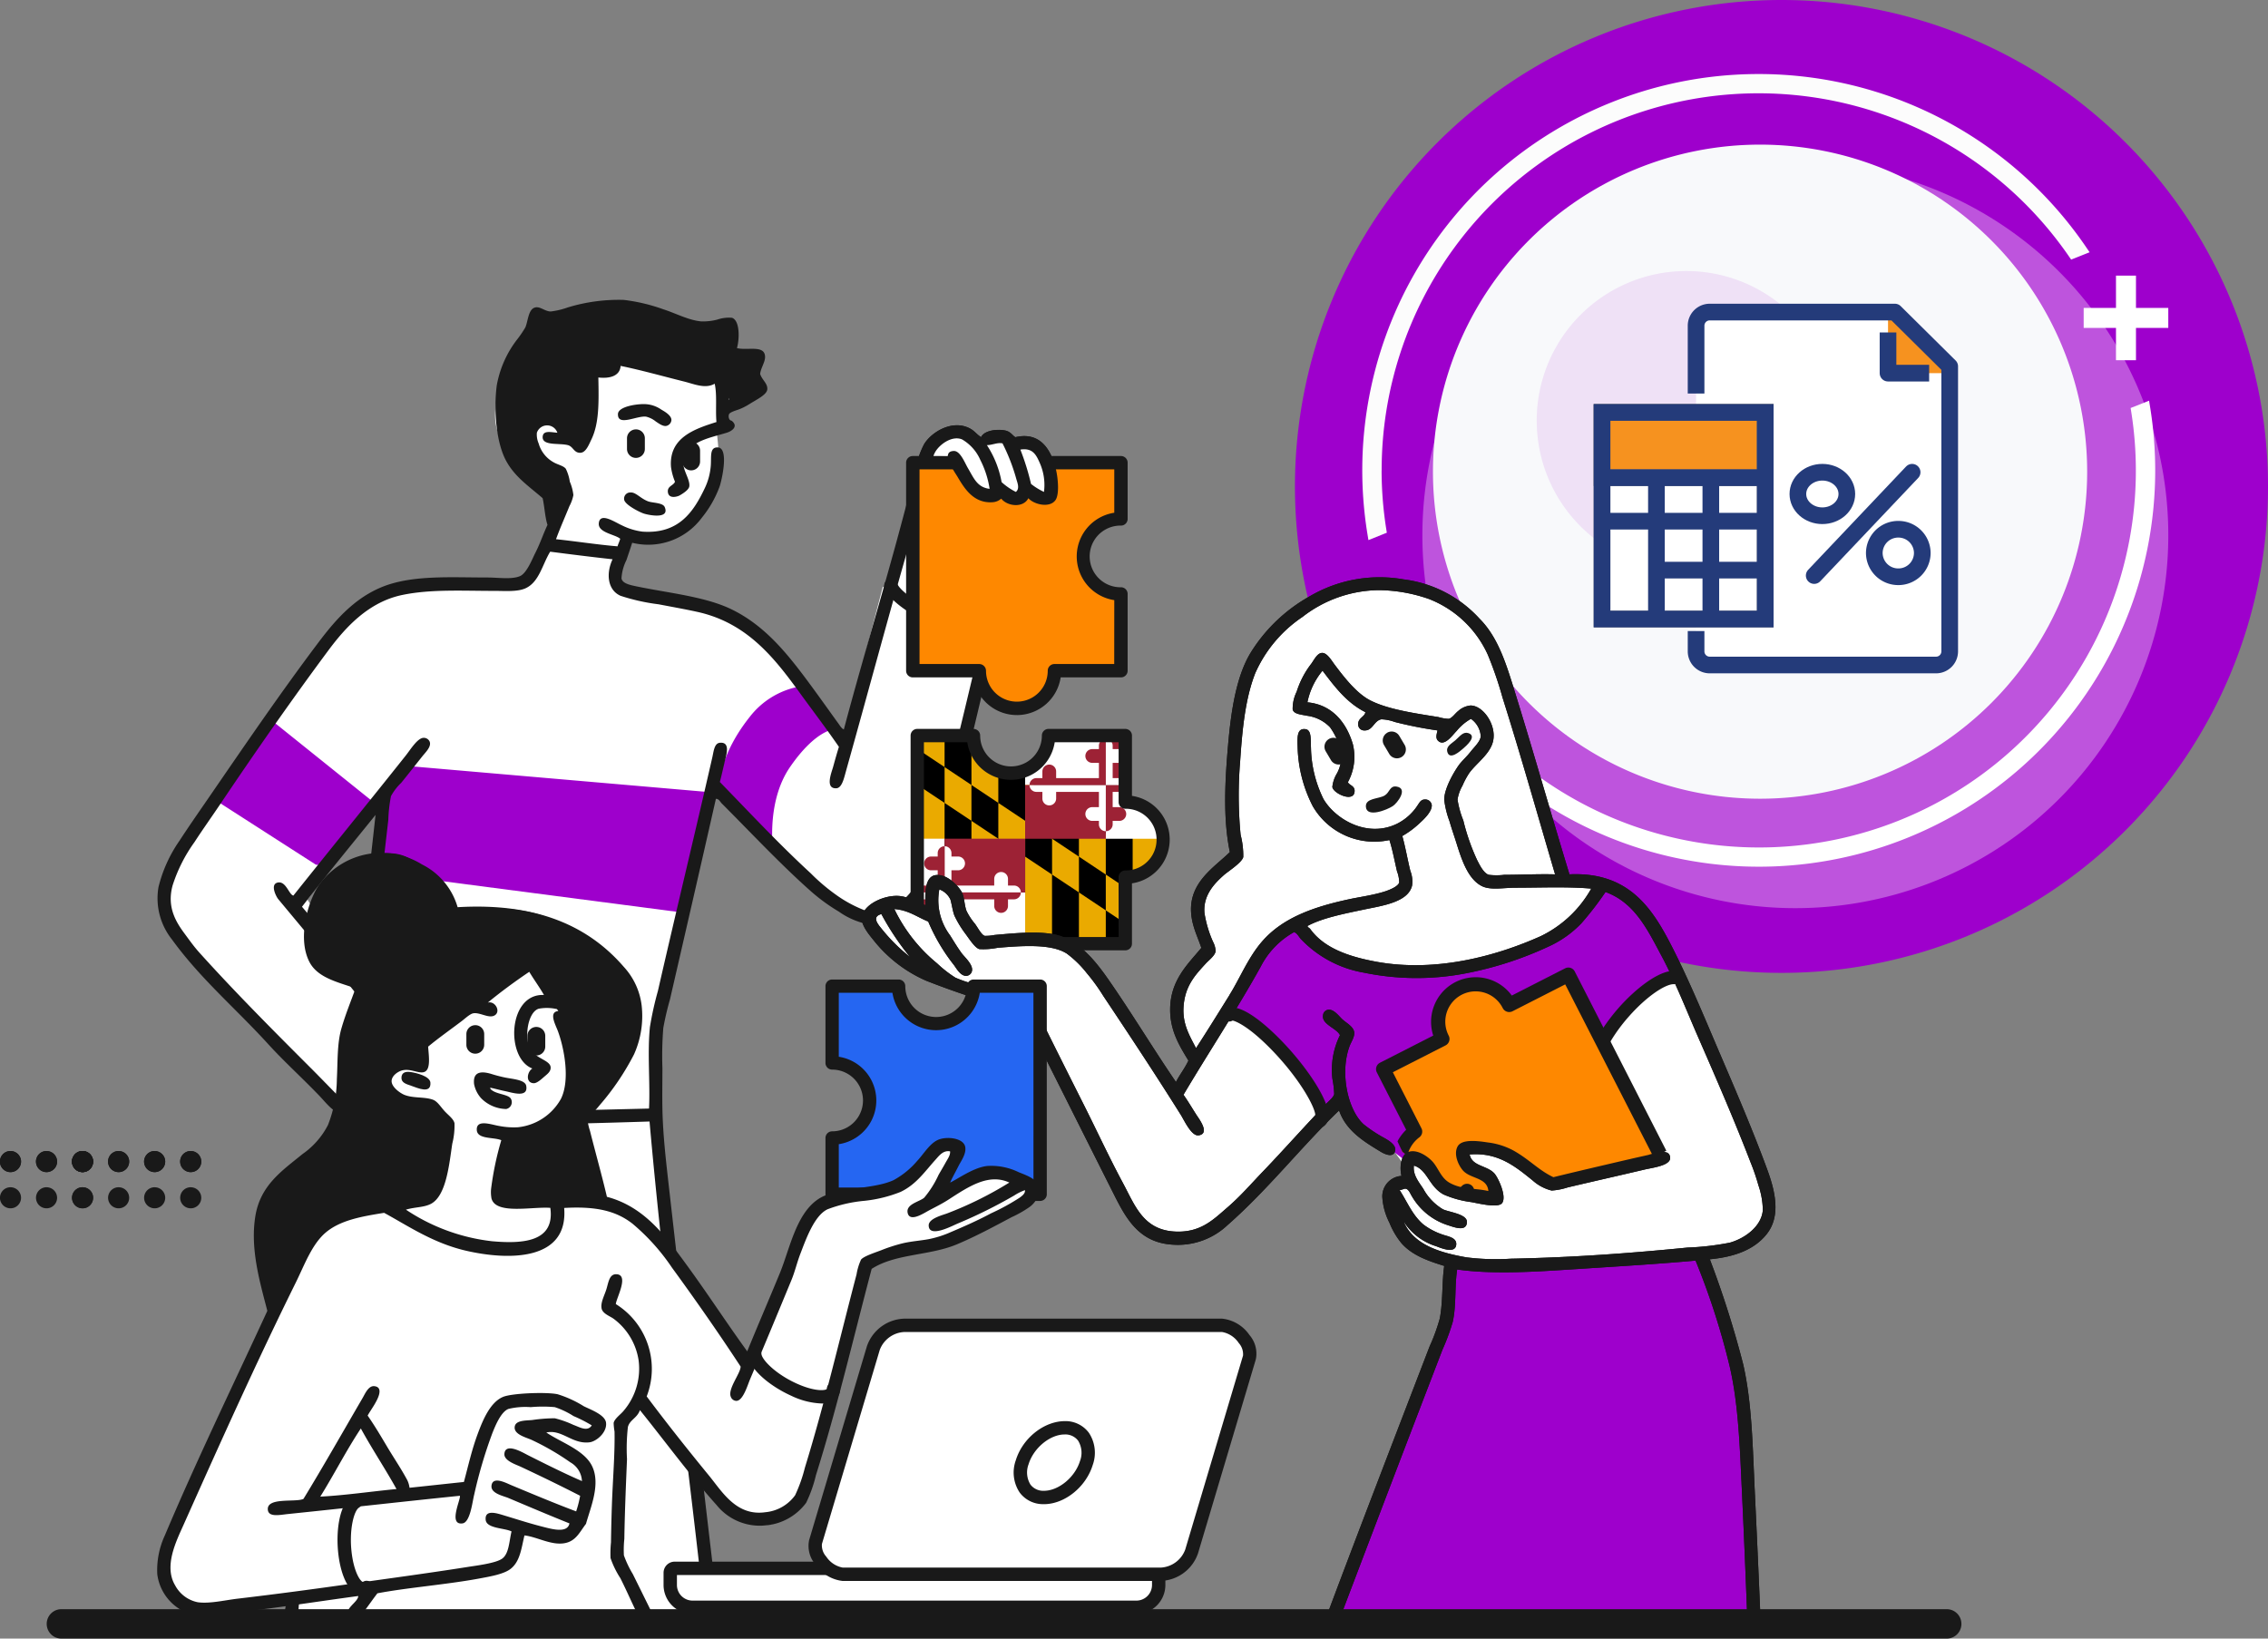
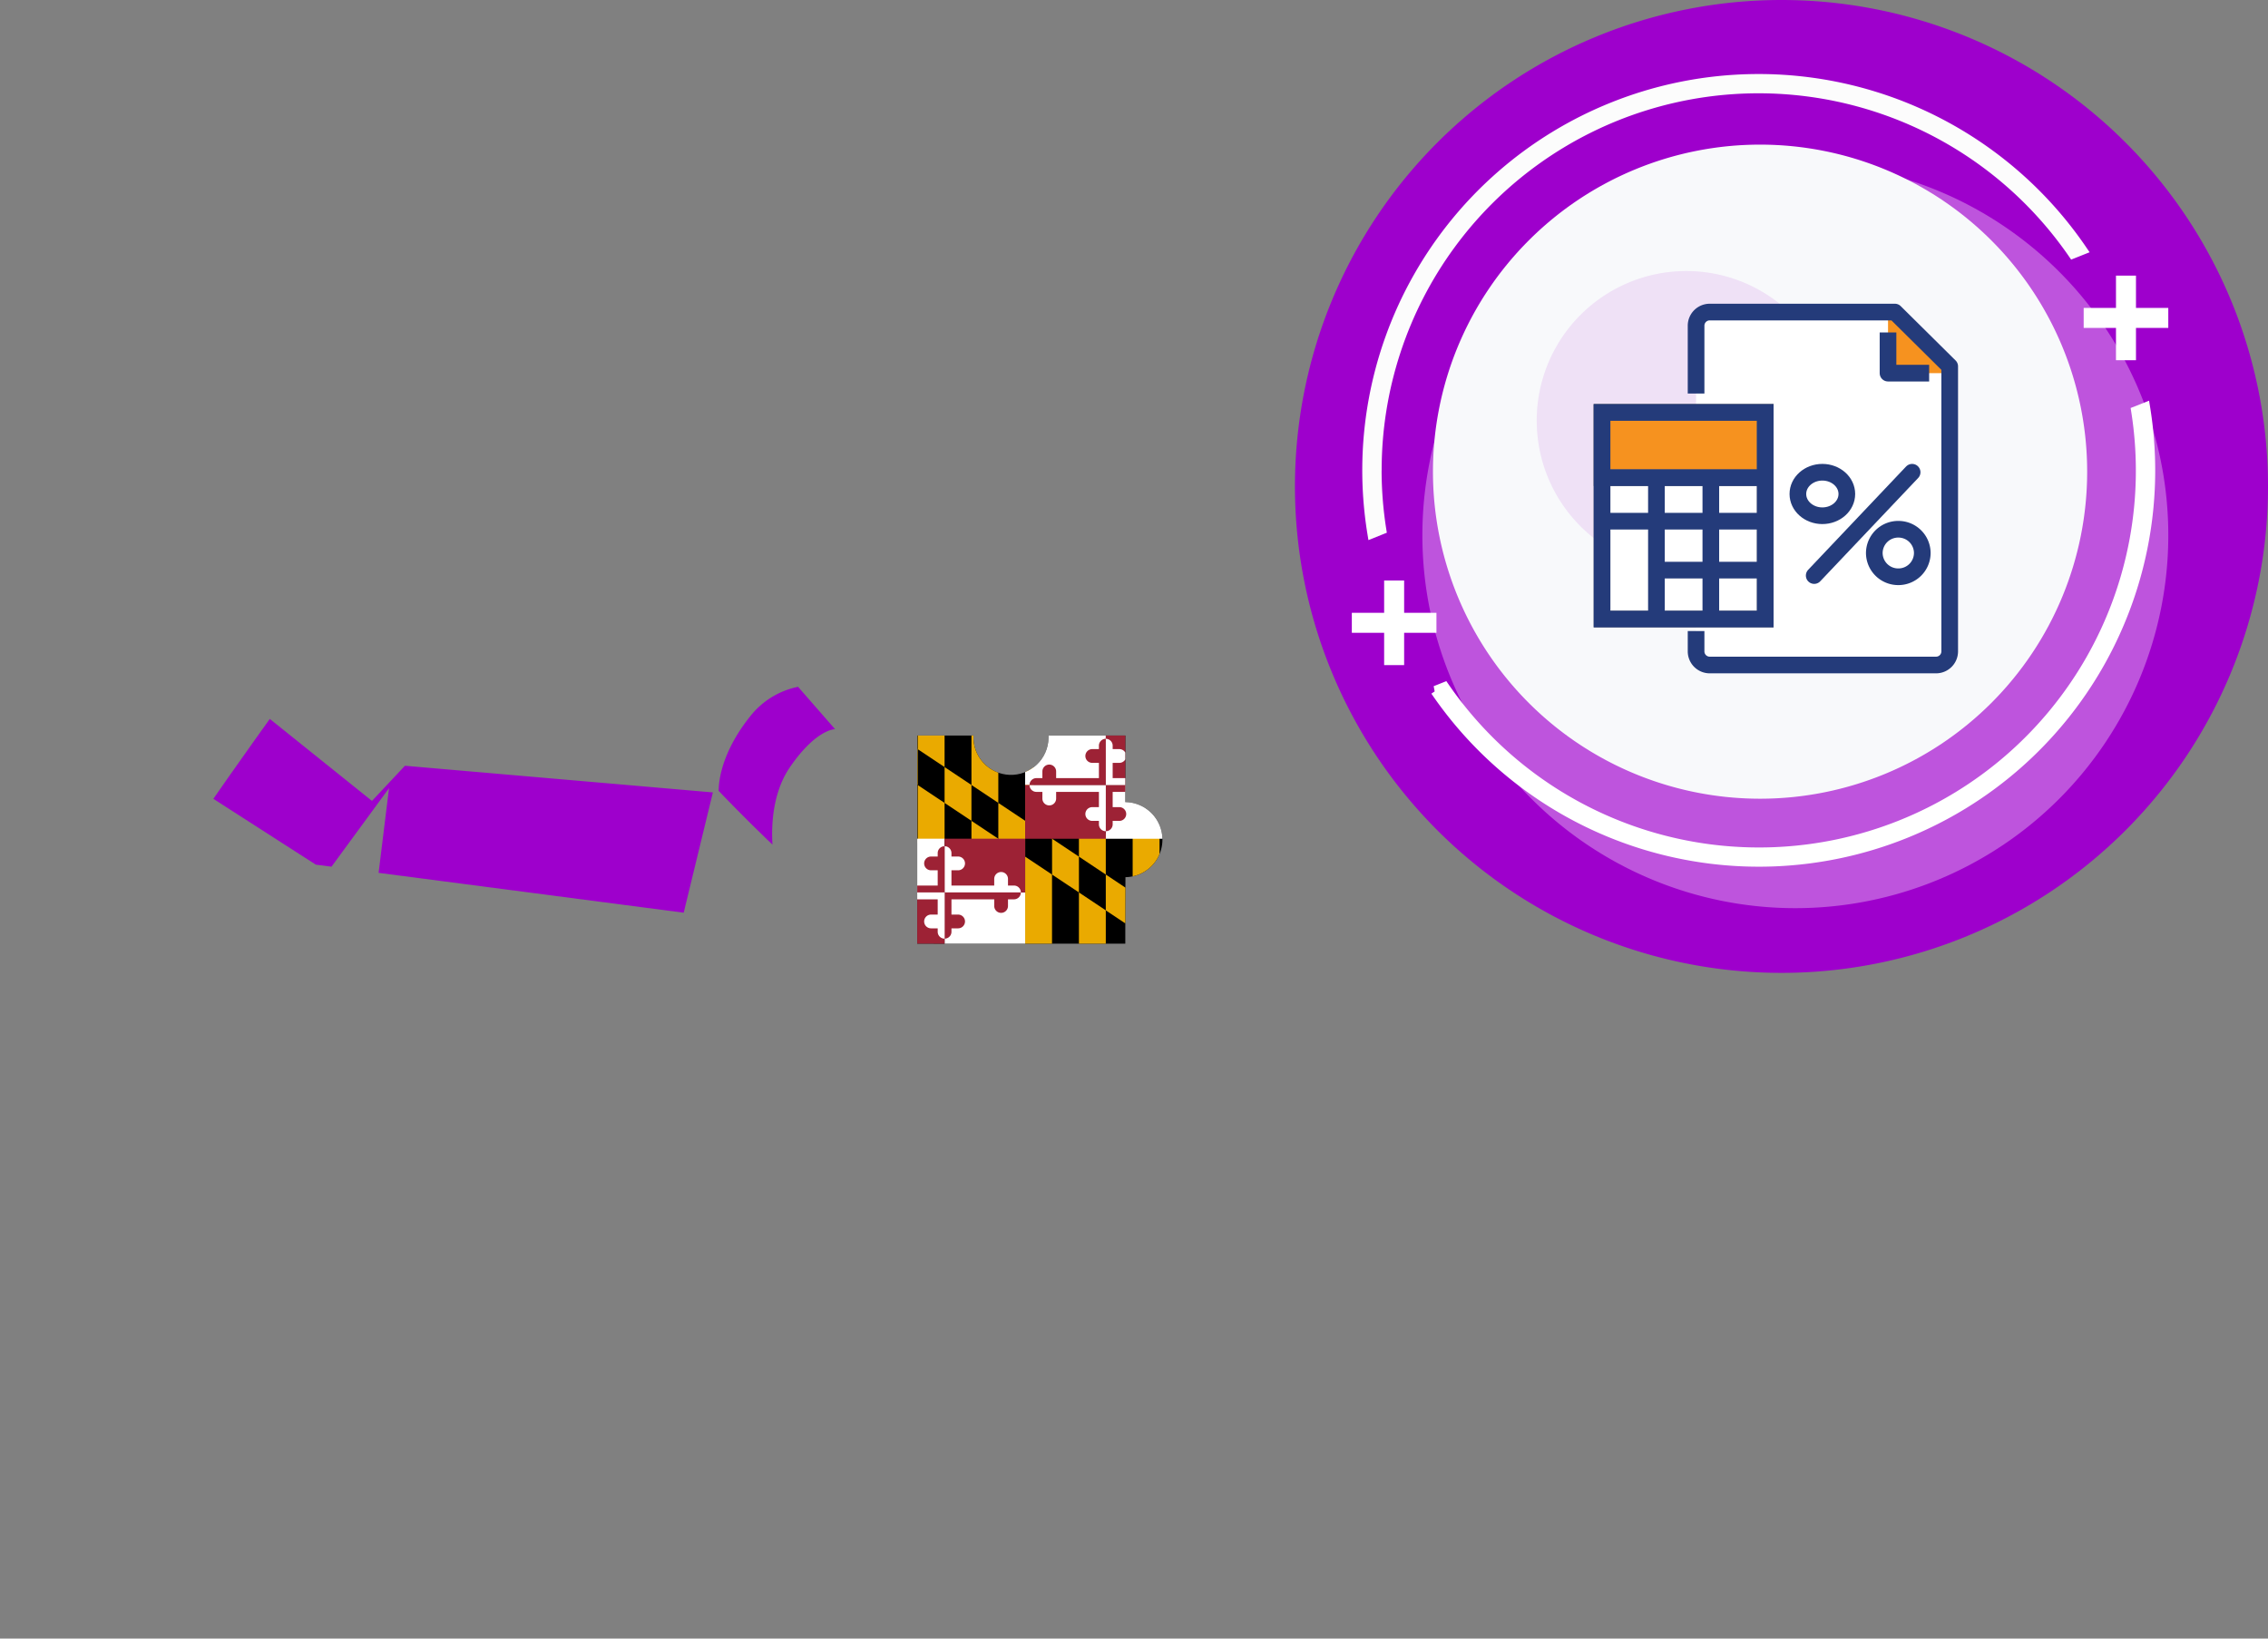
<svg xmlns="http://www.w3.org/2000/svg" width="340.299" height="245.906" viewBox="0 0 340.299 245.906">
  <rect x="0" y="0" width="340.299" height="245.906" fill="#808080" stroke="none" />
  <defs>
    <clipPath id="clip-path">
-       <rect id="Rectangle_964" data-name="Rectangle 964" width="294.299" height="200.94" fill="none" />
-     </clipPath>
+       </clipPath>
    <clipPath id="clip-path-2">
      <path id="Path_3306" data-name="Path 3306" d="M75.2,41.025a33.611,33.611,0,0,1-4.539.069c-6.458-.145-16.23-.288-22.277,7.956C40.618,59.635,23.992,82.908,23.839,84.358S23.259,91.975,28.987,98c4.369,4.594,16.881,15.629,22.585,20.616l2.014-16.344L45.1,88.506,57.346,71.787l-3.757,30.485,4.291,6.964-3.411,11.9s-1.12-.966-2.894-2.522l-.583,4.729L96.467,120.4l.864-12.5,8.827-36.38s9.451,9.992,15.314,14.578,10.45,7.092,14.444,1.606,10.631-39.388,10.631-39.388a40.408,40.408,0,0,1-6.955-2.543c-3.022-1.531-8.158-4.211-8.158-4.211l-5.949,22.87s-9.945-16.222-15.847-18.59-8.476-3.182-12.171-2.876-7.35-1.126-5.886-3.61.6-3.077.6-3.077L81.145,35.005s-.8,5.337-5.949,6.02" transform="translate(-23.766 -35.005)" fill="#9e00cc" />
    </clipPath>
    <clipPath id="clip-path-4">
      <path id="Path_3343" data-name="Path 3343" d="M151.584,62.688c0,.136,0,.271,0,.406a5.636,5.636,0,1,1-11.264-.406h-8.437V93.914l31.219.006s0-9.979.023-9.979A5.636,5.636,0,0,0,163.1,72.67V62.688Z" transform="translate(-131.884 -62.688)" fill="none" />
    </clipPath>
    <clipPath id="clip-path-6">
-       <path id="Path_3362" data-name="Path 3362" d="M242.312,123.214l.335.77L244.7,121.9ZM227.76,93.608a1.536,1.536,0,0,1-1.2.465c-1.411-.255-8.031.7-12.568,1.375s-4.357,1.918-7.965,2.207-3.7,1.712-4.21,2.095a86,86,0,0,0-5.74,8.1,9.706,9.706,0,0,0,.959,3.846c.51.848,1.341,2.784,2.488,4.508s.828,4.273,1.211,5.168,1.148,2.449,1.148,2.449a10.3,10.3,0,0,0,1.015.762c.017-.054,2.025.455,2.025.455s1.252,1.826,1.357,2a15.6,15.6,0,0,0,2.516,2.08c.522.214,1.325.809,2.087,1.07a14.625,14.625,0,0,0,3.444.439c.892,0,1.274-.127,1.466-.439s-.319-1.685-.319-1.685-1.846-1.2-2.127-1.347-1.642-1.5-2.087-1.313-.381-2.424-.381-2.424l1.785-.126s4.524,1.021,4.72,1.084,2.609,2.1,2.609,2.1l4.88,2.021,4.763-1.409,9.059-1.887,3.613-2-2.632-6.041-1.276-2.981-1.7-2.986-1.7-2.8-1.618-2.726a6.666,6.666,0,0,0-1.565-5.427c-2.232-2.832-.255-1.571-1.723-5.27l-.011,0c-.56-1.417-1-1.842-1.409-1.842a1.689,1.689,0,0,0-.906.482" transform="translate(-196.077 -93.126)" fill="none" />
-     </clipPath>
+       </clipPath>
  </defs>
  <g id="mss_stay_on_track" data-name="mss_stay on track" transform="translate(-947.701 -3057.664)">
    <g id="Group_95178" data-name="Group 95178" transform="translate(1141.904 3057.568)">
      <path id="Path_40329" data-name="Path 40329" d="M73,0A73,73,0,1,1,0,73,73,73,0,0,1,73,0Z" transform="translate(0.096 0.096)" fill="#9e00cc" />
      <path id="Path_3453" data-name="Path 3453" d="M55.961,0A55.961,55.961,0,1,1,0,55.961,55.961,55.961,0,0,1,55.961,0Z" transform="translate(19.215 24.463)" fill="rgba(255,255,255,0.33)" />
      <path id="Path_3448" data-name="Path 3448" d="M49.08,0A49.08,49.08,0,1,1,0,49.08,49.08,49.08,0,0,1,49.08,0Z" transform="translate(20.803 21.8)" fill="#f8f9fb" />
      <g id="Group_5628" data-name="Group 5628" transform="translate(8.63 87.214)">
        <line id="Line_440" data-name="Line 440" x2="12.696" transform="translate(0 6.348)" fill="none" stroke="#fff" stroke-width="3" />
        <line id="Line_441" data-name="Line 441" y2="12.696" transform="translate(6.348 0)" fill="none" stroke="#fff" stroke-width="3" />
      </g>
      <g id="Group_5631" data-name="Group 5631" transform="translate(118.439 41.459)">
        <line id="Line_440-2" data-name="Line 440" x2="12.696" transform="translate(0 6.348)" fill="none" stroke="#fff" stroke-width="3" />
        <line id="Line_441-2" data-name="Line 441" y2="12.696" transform="translate(6.348 0)" fill="none" stroke="#fff" stroke-width="3" />
      </g>
      <path id="Path_3451" data-name="Path 3451" d="M1.408,58.738A57.3,57.3,0,0,1,105.892,26.189l1.344-.536A58.718,58.718,0,0,0,.762,68.156L2.1,67.62a57.308,57.308,0,0,1-.7-8.883" transform="translate(10.948 11.948)" fill="#fff" stroke="#fcfcfc" stroke-width="1.5" />
      <path id="Path_3452" data-name="Path 3452" d="M119.679,70.6A57.3,57.3,0,0,1,15.891,112.032l-1.344.536a58.718,58.718,0,0,0,106.473-42.5Z" transform="translate(6.641 -8.798)" fill="#fff" stroke="#fff" stroke-width="1.5" />
    </g>
    <g id="icon_calculator" transform="translate(1178.278 3098.34)">
      <path id="Path_40250" data-name="Path 40250" d="M22.448,0A22.442,22.442,0,1,1,0,22.442,22.445,22.445,0,0,1,22.448,0Z" transform="translate(0)" fill="#9e00cc" opacity="0.1" />
      <path id="Path_906" data-name="Path 906" d="M453.042,1164.75h-27.77a2.048,2.048,0,0,0-2.057,2.037v48.892a2.048,2.048,0,0,0,2.057,2.037h33.941a2.047,2.047,0,0,0,2.057-2.037V1172.9Z" transform="translate(-399.306 -1158.594)" fill="#fff" />
      <path id="Path_907" data-name="Path 907" d="M452.244,1164.75h-1.029v9.167h9.257V1172.9Z" transform="translate(-398.507 -1158.594)" fill="#f6921f" />
      <path id="Path_908" data-name="Path 908" d="M423.215,1176.973v-10.186a2.047,2.047,0,0,1,2.057-2.037h27.77l8.228,8.149v42.78a2.046,2.046,0,0,1-2.057,2.037H425.272a2.047,2.047,0,0,1-2.057-2.037v-3.056" transform="translate(-399.306 -1158.594)" fill="none" stroke="#243b7a" stroke-linejoin="round" stroke-width="2.5" />
      <path id="Path_909" data-name="Path 909" d="M457.386,1173.861h-6.171v-6.111" transform="translate(-398.507 -1158.538)" fill="none" stroke="#243b7a" stroke-linejoin="round" stroke-width="2.5" />
      <rect id="Rectangle_703" data-name="Rectangle 703" width="24.489" height="31.01" transform="translate(34.285 52.228) rotate(180)" fill="#fff" stroke="#707070" stroke-width="2.5" />
      <rect id="Rectangle_704" data-name="Rectangle 704" width="24.489" height="9.793" transform="translate(34.285 31.01) rotate(180)" fill="#f6921f" stroke="#707070" stroke-width="2.5" />
      <rect id="Rectangle_705" data-name="Rectangle 705" width="24.489" height="31.01" transform="translate(34.285 52.228) rotate(180)" fill="none" stroke="#243b7a" stroke-miterlimit="10" stroke-width="2.5" />
      <line id="Line_385" data-name="Line 385" x1="24.489" transform="translate(9.796 31.01)" fill="none" stroke="#243b7a" stroke-miterlimit="10" stroke-width="2.5" />
      <line id="Line_386" data-name="Line 386" x1="24.489" transform="translate(9.796 37.539)" fill="none" stroke="#243b7a" stroke-miterlimit="10" stroke-width="2.5" />
      <line id="Line_387" data-name="Line 387" x1="16.326" transform="translate(17.959 44.883)" fill="none" stroke="#243b7a" stroke-miterlimit="10" stroke-width="2.5" />
      <line id="Line_388" data-name="Line 388" y1="21.217" transform="translate(26.122 31.01)" fill="none" stroke="#243b7a" stroke-miterlimit="10" stroke-width="2.5" />
      <line id="Line_389" data-name="Line 389" y1="21.217" transform="translate(17.959 31.01)" fill="none" stroke="#243b7a" stroke-miterlimit="10" stroke-width="2.5" />
      <ellipse id="Ellipse_33" data-name="Ellipse 33" cx="3.673" cy="3.264" rx="3.673" ry="3.264" transform="translate(39.183 30.194)" fill="none" stroke="#243b7a" stroke-linecap="round" stroke-miterlimit="10" stroke-width="2.5" />
      <path id="Path_910" data-name="Path 910" d="M452.815,1203.88h0a3.583,3.583,0,0,1-3.6-3.565h0a3.582,3.582,0,0,1,3.6-3.565h0a3.582,3.582,0,0,1,3.6,3.565h0A3.583,3.583,0,0,1,452.815,1203.88Z" transform="translate(-398.564 -1158)" fill="none" stroke="#243b7a" stroke-linecap="round" stroke-miterlimit="10" stroke-width="2.5" />
      <line id="Line_390" data-name="Line 390" y1="15.505" x2="14.694" transform="translate(41.632 30.194)" fill="none" stroke="#243b7a" stroke-linecap="round" stroke-miterlimit="10" stroke-width="2.5" />
    </g>
    <g id="Group_5590" data-name="Group 5590" transform="translate(947.701 3102.63)">
      <g id="Group_5589" data-name="Group 5589" clip-path="url(#clip-path)">
        <path id="Path_3302" data-name="Path 3302" d="M25.247,83.73c1.461-2.782,20.625-30.257,26.281-36.914s21.713-3.932,24.942-4.349,5.149-7.757,5.149-7.757l-.87-5.55a49.339,49.339,0,0,1-6.419-7.892C72,17.415,73.892,12.581,76.269,8.832A29,29,0,0,0,79.546,1.81a5.261,5.261,0,0,1,1.939.535c1.077.516,3-.516,5.617-1.605s9.763,1.09,14.311,2.743,6.955.067,6.955.067L108.1,8.1l4.615.2-.4,2.676,1.07,2.473-5.885,3.34.134,2.007-1.138.939a32.684,32.684,0,0,1,.334,4.481c-.063,1.683-2.7,8.582-5.949,10.634s-7.557.533-7.557.533-2.394,5.4-1.805,7.422,11.3,2.047,17.388,4.214,16.651,19.528,16.651,19.528,7.41-24.79,9.7-34.508,3.086-10.319,5.416-11.769,4.747,1.27,4.747,1.27,1.557-.635,3.34-1.2,2.409,1.738,2.409,1.738,2.16-1.5,4.145,1.339.534,6.687.534,6.687l-3.076-1.072s.023,1.733-2.274.87a22.133,22.133,0,0,1-2.039-1.007c-.011-.055-.043-.077-.1-.053,0,0,.034.021.1.053a1.23,1.23,0,0,1-1.286,1.171,1.291,1.291,0,0,1-.218-.03c-1.2-.335,5.449,2.567,5.283,3.142-2.267,7.827-6.852,25.474-10.227,37.987-4.641,17.186-5.358,18.9-9.9,21.066s-7.354-1.357-9.5-2.943S106.03,73.1,106.03,73.1l-8.766,35.778.067,12.975,8.694,77.172-63.263.6,6.687-68.679L52.6,103.9l.122-.978c-.006-.006,3.411-29.29,3.411-29.29L42.629,90.961l10.093,11.965-.117.984-2.219,17.881s-12.968-13.15-21.2-21.133-5.4-14.137-3.945-16.918" transform="translate(1.017 0.019)" fill="#fff" fill-rule="evenodd" />
        <path id="Path_3303" data-name="Path 3303" d="M80.945,25.56l1.27,3.411-2.942,5.686-.067-4.949s-6.068-4.383-6.687-8.766-.992-8.349.468-11.034S76.8,3.887,76.8,3.887l.668-1.738,2.14.668S86.778.195,91.777,1.279s9.472,3.473,10.634,2.951,3.611-1.337,3.611-1.337l.534,5.284,3.811-.135-.533,2.867,1.4,1.67-4.547,3.276-1.8-4.006-.8-.939-1.605.87L89.973,8.909,88.5,10.646l-2.54.135a69.076,69.076,0,0,1-.468,7.088,10.039,10.039,0,0,1-1.473,3.548l-2.272-1.2s-.609-2.75-2.075-2.406-3.643-.571-3.34,1.4A8.864,8.864,0,0,0,78.2,23.955a8.533,8.533,0,0,0,2.743,1.606" transform="translate(3.128 0.044)" fill="#191919" fill-rule="evenodd" />
        <path id="Path_3304" data-name="Path 3304" d="M92.184,36.277,81.149,35.005s-.8,5.337-5.949,6.02S56.148,38.464,48.38,49.051,23.992,82.908,23.839,84.363,23.259,91.981,28.988,98s25.479,23.138,25.479,23.138l3.409-11.9L45.106,88.506,57.343,71.787l-6.352,51.554L96.468,120.4l.871-12.5,8.826-36.38s9.451,9.993,15.314,14.579,10.449,7.089,14.437,1.6,10.634-39.388,10.634-39.388a40.3,40.3,0,0,1-6.956-2.543c-3.026-1.531-8.158-4.211-8.158-4.211l-5.949,22.87s-9.946-16.221-15.849-18.59-8.475-3.181-12.171-2.875-7.349-1.127-5.886-3.611.6-3.077.6-3.077" transform="translate(1.026 1.527)" fill="#fff" fill-rule="evenodd" />
      </g>
    </g>
    <g id="Group_5592" data-name="Group 5592" transform="translate(972.493 3139.162)">
      <g id="Group_5591" data-name="Group 5591" clip-path="url(#clip-path-2)">
        <path id="Path_3305" data-name="Path 3305" d="M106.69,71.6,59.611,67.524,54.663,72.8,36.674,58.361,26.577,69.73,46.238,82.364l58.313,7.618,10.365-9.093s-1.282-7.723,2.475-13.175c3.941-5.723,6.754-5.684,6.754-5.684l-5.551-6.354a12.212,12.212,0,0,0-7.222,4.48C106.229,66.606,106.69,71.6,106.69,71.6" transform="translate(-23.643 -34.103)" fill="#9e00cc" fill-rule="evenodd" />
      </g>
    </g>
    <g id="Group_5594" data-name="Group 5594" transform="translate(947.701 3102.63)">
      <g id="Group_5593" data-name="Group 5593" clip-path="url(#clip-path)">
        <path id="Path_3307" data-name="Path 3307" d="M141.176,48.847a3.406,3.406,0,0,0,2.1-.556,1.754,1.754,0,0,0,.669-1.605,1,1,0,0,0-2,.071c-.5.185-2.274.17-5.316-.967-3.861-1.445-7.168-3.805-7.544-4.946a1,1,0,0,0-1.9.626c.723,2.192,4.947,4.772,8.744,6.195a16.95,16.95,0,0,0,5.256,1.18" transform="translate(5.534 1.752)" fill="#191919" />
        <path id="Path_3308" data-name="Path 3308" d="M50.283,122.272c-2.537,22.716-5.322,45.653-7.827,68.6-.155,1.427-.308,3.026-.535,4.949-.112.946-.982,4.256.6,4.147,1.346-.1,1.224-3,1.337-4.015,2.621-23.6,5.545-48.028,8.158-71.476,14.506-.43,29.787-.661,44.465-1.138,2.006,22.708,4.931,44.416,7.488,66.864.265,2.325.472,4.6.8,7.156.148,1.148.626,1.848,1.537,1.4.683-.332.522-1.44.4-2.473-2.5-21.185-4.927-42.071-7.354-63.452-.4-3.566-.86-7.449-.939-11.368-.04-2.01,0-4.1,0-6.152a51.706,51.706,0,0,1,.135-6.019,43.576,43.576,0,0,1,1-4.279c2.278-9.892,4.647-20.189,6.888-30.09.424-.058.65.451.87.671,4.348,4.347,8.783,9.112,13.44,13.238a27.736,27.736,0,0,0,4.145,3.01,11.364,11.364,0,0,0,5.081,2.006c4.136.357,6.672-2.677,8.492-5.617a22.117,22.117,0,0,0,1.872-5.283c3.435-11.948,6.1-24.489,9.229-36.975a15.217,15.217,0,0,0,.6-2.943c-.1-.7-1.209-1.252-1.537-1.67-3.3,13.246-6.268,26.81-9.9,39.985a34.2,34.2,0,0,1-1.67,5.415,11.177,11.177,0,0,1-3.076,3.812,5.614,5.614,0,0,1-5.218,1.07,19.164,19.164,0,0,1-4.414-2.409,28.9,28.9,0,0,1-3.677-3.141c-4.794-4.408-9.184-9.126-13.641-13.707.209-.768.474-1.97.737-3.077.235-.994.894-2.965-.737-2.808-.835.079-.922,1.265-1.135,2.206-2.682,11.743-5.465,23.238-8.159,35.036a49.013,49.013,0,0,0-1.2,5.417c-.4,3.922.056,8.5-.134,12.235-14.425.353-29.441.69-44.063,1.07.351-5.378,1.2-10.84,1.739-16.248a22.321,22.321,0,0,1,2.273,2.609c.563.7,1.516,2.44,2.541,2.271,1.78-.29.2-2.035-.334-2.673-1.216-1.461-1.608-1.97-2.809-3.411-.354-.425-1.252-1.313-1.337-1.738a19.988,19.988,0,0,1,.4-3.611c.816-7.163,1.648-14.4,2.472-21.6a21.8,21.8,0,0,1,.4-3.548,8,8,0,0,1,1.538-2.007c1.2-1.48,1.878-2.36,3.142-3.945.522-.661,1.387-1.449,1.136-2.206a.954.954,0,0,0-.868-.6c-.932-.043-1.99,1.728-2.742,2.673-5.728,7.207-11.156,13.865-16.85,21-.664-.114-1.122-2.29-2.407-1.939-1.1.3-.172,2.106.134,2.473,3.794,4.57,8,9.564,11.567,14.042-.614,5.336-1.26,10.645-1.805,16.049-.3.176-.469-.269-.6-.4-1.357-1.357-2.8-2.869-4.213-4.279-5.65-5.653-11.4-11.411-16.782-17.388-.755-.835-1.4-1.738-2.139-2.739-1.322-1.774-2.79-4.043-1.872-7.355a23.118,23.118,0,0,1,3.276-6.485c1.217-1.878,2.583-3.786,3.945-5.817C37.4,67.774,42.834,59.988,48.271,52.667c2.6-3.5,6.053-7.314,11.167-8.358,4.254-.87,8.816-.6,13.776-.6,1.63,0,3.459.164,4.681-.4,2.031-.939,2.5-3.558,3.678-5.483,3.1.4,6.207.793,9.362,1.138-.977,2.048-.808,4.6,1.2,5.483a29.922,29.922,0,0,0,5.684,1.271c2,.381,4.006.74,5.816,1.138,7.5,1.642,11.6,6.935,15.445,12.235,1.935,2.666,3.806,5.114,5.817,8.024-.222.7-.522,1.733-.87,3.009-.222.809-1.261,3.283.469,3.209.846-.037,1.148-1.443,1.47-2.609,3.266-11.653,6.44-23.5,9.763-35.037.565-1.961,1.187-4.2,1.739-6.419a32.193,32.193,0,0,1,1.8-6.286c.589-1.148,2.519-2.643,4.078-2a6.6,6.6,0,0,1,2.743,3.074,14.282,14.282,0,0,1,1.4,4.347c-1.869-.231-2.354-1.577-3.276-3.142-.425-.721-1.125-2.557-2.074-2.54-2.136.034.085,3.118.535,3.877,1,1.69,2.393,4.028,5.282,3.812a2.106,2.106,0,0,0,1.272-.535c.939,1.167,3.306,1.428,4.077-.068.83.962,3.229,1.522,4.078.269.582-.859.384-3.2.067-4.548-.651-2.774-2.225-5.787-6.085-4.88-.455-.252-.688-.828-1.538-1.005-1.307-.27-3.2.043-3.61,1.005-.705-.469-.988-.93-1.605-1.272-2.619-1.461-5.819.451-6.954,2.341A20.3,20.3,0,0,0,136,26.924c-3.14,12.65-7.12,25.351-10.364,37.578-.358-.157-.582-.565-.8-.867-1.682-2.317-3.394-4.757-5.148-7.088-2.941-3.906-6.2-7.806-10.967-10.1-3.9-1.878-9.245-2.393-14.174-3.411-1-.209-2.132-.441-2.274-1.2a6.99,6.99,0,0,1,.737-2.739c.34-1.01.64-1.879.868-2.609a10.007,10.007,0,0,0,10.436-3.744,16.269,16.269,0,0,0,2.676-4.681c.313-.882,1.461-5.823-.268-5.885-1.311-.045-.915,1.48-1.07,2.943a9.423,9.423,0,0,1-.868,3.143c-1.7,3.588-3.921,6.934-9.362,6.553a9.638,9.638,0,0,1-3.076-.939c-1.027-.456-3.3-2.041-3.477-.334-.153,1.443,2.445,1.67,3.209,2.34-.1.41-.286.739-.4,1.138-2.922-.242-6.165-.745-9.229-1.07.618-1.694,1.3-3.209,2.006-4.949a5.989,5.989,0,0,0,.6-1.67,7.007,7.007,0,0,0-.534-2.007,6.649,6.649,0,0,0-.6-1.938c-.357-.473-1.2-.6-1.872-1a4.685,4.685,0,0,1-2.206-2.808,3.333,3.333,0,0,1-.267-1.605,1.623,1.623,0,0,1,3.076,0c-.979-.077-2.13-.4-2.206.6-.1,1.421,2.545.91,3.811,1.269.793.225.872,1.191,1.872,1.138.8-.043,1.252-1.217,1.6-1.94,1.2-2.435,1.148-5.575,1.071-9.359,1.632.191,3.244-.177,3.34-1.739,3.12.642,6.334,1.551,9.5,2.339,1.548.387,3.207,1.148,4.615.336.378,1.624.1,3.915.266,5.749-3.256,1.033-7.16,2.327-6.82,6.753a8.931,8.931,0,0,0,.6,2.206c-.226.584-1.162.647-1.07,1.538.115,1.125,1.483.676,1.739.533.534-.3,1.37-.843,1.47-1.337.184-.892-.857-2.349-.868-3.34-.035-3.34,3.819-3.922,6.486-4.747.816-.25,1.8-.96.737-1.805-.434-.054-.5-.626-.4-.939.116-.359,1.1-.6,1.605-.8a9.086,9.086,0,0,0,1.537-.8c1.029-.642,2.52-1.357,2.609-2.139.1-.9-.773-1.406-1.071-2.339.114-1.061,1-2.041.668-3.01-.424-1.244-2.73-.5-4.144-.87.387-1.357.456-4.123-.737-4.546a5.363,5.363,0,0,0-2.205.267,8.351,8.351,0,0,1-2.475.267c-1.867-.182-3.751-1.205-5.616-1.805A26.781,26.781,0,0,0,92.613.04a26.145,26.145,0,0,0-8.425,1.138,11.632,11.632,0,0,1-2.542.6c-.878-.013-1.565-.8-2.34-.6-1.044.267-1.05,2.1-1.47,3.01A17.13,17.13,0,0,1,76.5,6.126a15.8,15.8,0,0,0-2.943,6.754c-.472,3.644-.1,8.525,1.4,11.3,1.32,2.433,3.368,3.776,5.483,5.615.294,1.291.343,2.818.731,4.012-.643,1.357-1.067,2.691-1.8,4.147C78.84,39,78.051,41.067,77.029,41.5c-1.243.522-3.264.2-4.882.2-4.963,0-9.956-.313-14.175.867-5.2,1.453-8.523,5.361-11.233,8.963C40.951,59.221,35.561,67.147,30.023,75.2c-1.411,2.051-2.785,4.023-4.078,6.015A20.826,20.826,0,0,0,22.8,88.174,9.914,9.914,0,0,0,24.807,96c4.288,5.926,9.518,10.3,14.506,15.778,2.313,2.542,5.039,5.009,7.555,7.626,1.117,1.156,1.9,2.329,3.411,2.875M82.045,3.651c1.435-.157,3.066-.764,4.747-1.138a16.561,16.561,0,0,1,5.282-.6,31.958,31.958,0,0,1,6.352,1.538c3.059,1.027,5.983,2.427,9.429,1.269.56,1.37-.632,2.468-.4,3.611.274,1.357,2.777.584,4.144,1a3.456,3.456,0,0,0,.335,3.742,12.279,12.279,0,0,1-3.548,1.939c-.075-1.823-.063-4.458-2.006-4.48-.447,0-.91.485-1.47.535a12.634,12.634,0,0,1-3.277-.8c-2.451-.618-4.26-1.044-6.62-1.605C93.887,8.4,92.467,7.824,91.535,8c-.812.151-1.121,1.2-1.471,1.805-1.135.163-2.233-.687-2.942,0-.563.545-.267,3.009-.267,4.345,0,2.8-.007,4.913-1,6.354-1.585-.884-1.9-2.913-3.677-3.478a3.557,3.557,0,0,0-4.548,3.144,7.153,7.153,0,0,0,4.748,6.486c.313,1.377,1.133,2.756.134,3.877a3.125,3.125,0,0,0-1.67-2.943,17.569,17.569,0,0,1-3.81-3.61C74.71,20.731,74.85,12.942,76.559,9.6c1.125-2.192,2.841-3.768,3.61-6.286a3.15,3.15,0,0,0,1.879.334m67.4,17.92a28.667,28.667,0,0,1,2.073,5.349c.18.626.54,1.427-.066,1.94a9.53,9.53,0,0,1-2.14-1.471,14.952,14.952,0,0,0-2.206-5.55c.835-.01,1.547-.425,2.34-.267m5.617,3.01a8.136,8.136,0,0,1,.6,4.279,10,10,0,0,1-1.939-1.2,37,37,0,0,0-1.605-5.149c1.892-.3,2.4.845,2.943,2.074M52.691,101.142c-2.879-3.252-5.531-6.727-8.358-10.031,3.6-4.668,7.34-9.2,11.034-13.776-.86,7.969-1.825,15.828-2.676,23.8" transform="translate(0.978 0.001)" fill="#191919" fill-rule="evenodd" />
        <path id="Path_3309" data-name="Path 3309" d="M93.067,15.035c-1.109-.093-4.163.3-4.212,1.471-.082,1.917,2.829.231,4.212.4a3.637,3.637,0,0,1,1.471.731c.417.265.992.731,1.538.668a.978.978,0,0,0,.8-.87c.031-.743-1.132-1.357-1.537-1.6a4.542,4.542,0,0,0-2.274-.8" transform="translate(3.865 0.655)" fill="#191919" fill-rule="evenodd" />
        <path id="Path_3310" data-name="Path 3310" d="M90.7,27.729a.93.93,0,0,0-.964.894.912.912,0,0,0,.021.232c.2.763,2.205,1.774,2.867,2.016s4.035.952,3.207-.952c-.284-.675-1.827-.6-2.512-.864-1.156-.445-1.818-1.377-2.618-1.326" transform="translate(3.903 1.209)" fill="#191919" fill-rule="evenodd" />
        <path id="Path_3311" data-name="Path 3311" d="M131.243,23.448h31.23v8.436a5.636,5.636,0,1,0-.434,11.263c.145.005.289.005.434,0V54.668h-9.981a5.636,5.636,0,1,1-11.271.022c0-.022-9.982-.022-9.982-.022Z" transform="translate(5.713 1.023)" fill="#fe8800" fill-rule="evenodd" />
        <path id="Path_3312" data-name="Path 3312" d="M146.9,61.367a6.648,6.648,0,0,0,6.575-5.658h9.049a1,1,0,0,0,1-1V43.185a1,1,0,0,0-1-1,4.628,4.628,0,1,1-.139-9.256c.046,0,.093,0,.139,0a1,1,0,0,0,1-1.005V23.489a1,1,0,0,0-1-1H131.285a1,1,0,0,0-1,1V54.711a1,1,0,0,0,1,1h9.053a6.645,6.645,0,0,0,6.562,5.654m14.611-7.661h-8.975a1.006,1.006,0,0,0-1,1.005,4.631,4.631,0,0,1-9.262.022,1.024,1.024,0,0,0-1-1.027h-8.975V24.493h29.221V31a6.635,6.635,0,0,0,0,13.118Z" transform="translate(5.671 0.981)" fill="#191919" />
      </g>
    </g>
    <g id="Group_5596" data-name="Group 5596" transform="translate(1085.327 3168.052)">
      <g id="Group_5595" data-name="Group 5595" clip-path="url(#clip-path-4)">
        <rect id="Rectangle_966" data-name="Rectangle 966" width="48.378" height="32.252" transform="translate(-7.992 -0.645)" />
        <path id="Path_3313" data-name="Path 3313" d="M135.983,62.07h-4.031v2.687l4.031,2.688Z" transform="translate(-131.881 -62.715)" fill="#eaaa00" />
        <path id="Path_3314" data-name="Path 3314" d="M155.3,85.585V80.209l-4.031-2.687V82.9Z" transform="translate(-131.039 -62.041)" fill="#eaaa00" />
        <path id="Path_3315" data-name="Path 3315" d="M163.024,90.735V85.36l-4.031-2.687v5.376Z" transform="translate(-130.702 -61.816)" fill="#eaaa00" />
        <path id="Path_3316" data-name="Path 3316" d="M155.13,76.842v3.4l4.031,2.688V76.842Z" transform="translate(-130.87 -62.071)" fill="#eaaa00" />
        <path id="Path_3317" data-name="Path 3317" d="M143.709,62.07h-4.031v8.063l4.031,2.687Z" transform="translate(-131.544 -62.715)" fill="#eaaa00" />
        <path id="Path_3318" data-name="Path 3318" d="M150.247,76.842l1.064.71v-.71Z" transform="translate(-131.083 -62.071)" fill="#eaaa00" />
        <path id="Path_3319" data-name="Path 3319" d="M148.694,62.07H147.4V75.508l1.29.86Z" transform="translate(-131.207 -62.715)" fill="#eaaa00" />
        <path id="Path_3320" data-name="Path 3320" d="M162.856,76.842v8.773l4.031,2.687V76.842Z" transform="translate(-130.533 -62.071)" fill="#eaaa00" />
        <path id="Path_3321" data-name="Path 3321" d="M128.257,78.728v-11.4l-4.031-2.688V78.728Z" transform="translate(-132.218 -62.603)" fill="#eaaa00" />
        <path id="Path_3322" data-name="Path 3322" d="M162.856,93.086h4.031L162.856,90.4Z" transform="translate(-130.533 -61.479)" fill="#eaaa00" />
        <path id="Path_3323" data-name="Path 3323" d="M155.13,85.248v8.063h4.031V87.935Z" transform="translate(-130.87 -61.704)" fill="#eaaa00" />
        <path id="Path_3324" data-name="Path 3324" d="M166.719,87.823V93.2h4.031V90.511Z" transform="translate(-130.365 -61.592)" fill="#eaaa00" />
        <path id="Path_3325" data-name="Path 3325" d="M147.4,80.1V93.536h4.031V82.785Z" transform="translate(-131.207 -61.929)" fill="#eaaa00" />
        <path id="Path_3326" data-name="Path 3326" d="M132.12,64.757l-4.031-2.687v5.375l4.031,2.688Z" transform="translate(-132.05 -62.715)" fill="#eaaa00" />
        <path id="Path_3327" data-name="Path 3327" d="M143.709,78.279v-.645l-4.031-2.687v3.332Z" transform="translate(-131.544 -62.153)" fill="#eaaa00" />
        <path id="Path_3328" data-name="Path 3328" d="M143.541,72.371v5.376l.967.645h2.225v1.483l.839.559V75.059Z" transform="translate(-131.376 -62.266)" fill="#eaaa00" />
        <path id="Path_3329" data-name="Path 3329" d="M139.846,75.283V69.908l-4.031-2.687V72.6Z" transform="translate(-131.713 -62.49)" fill="#eaaa00" />
        <path id="Path_3330" data-name="Path 3330" d="M135.983,78.5V72.483L131.952,69.8V78.5Z" transform="translate(-131.881 -62.378)" fill="#eaaa00" />
        <path id="Path_3331" data-name="Path 3331" d="M147.4,62.07H159.5V78.2h12.094V70.133H147.4Z" transform="translate(-131.207 -62.715)" fill="#fff" />
        <path id="Path_3332" data-name="Path 3332" d="M159.5,62.07h12.094v8.063H147.4V78.2H159.5Z" transform="translate(-131.207 -62.715)" fill="#9d2235" />
        <path id="Path_3333" data-name="Path 3333" d="M158.993,76.73a1.032,1.032,0,0,0,1.032-1.032v-.516h1a1.032,1.032,0,1,0,0-2.064h-1v-2.29h6.418v1a1.032,1.032,0,1,0,2.064,0v-1h.9a1.032,1.032,0,0,0,1.032-1.032H158.993Z" transform="translate(-130.702 -62.378)" fill="#9d2235" />
        <path id="Path_3334" data-name="Path 3334" d="M159.471,76.73a1.032,1.032,0,0,1-1.032-1.032v-.516h-1a1.032,1.032,0,0,1,0-2.064h1v-2.29h-6.418v1a1.032,1.032,0,1,1-2.064,0v-1h-.9a1.032,1.032,0,0,1-1.032-1.032h11.449Z" transform="translate(-131.18 -62.378)" fill="#fff" />
        <path id="Path_3335" data-name="Path 3335" d="M158.993,63.152a1.032,1.032,0,0,1,1.032,1.032V64.7h1a1.032,1.032,0,1,1,0,2.064h-1v2.29h6.418v-1a1.032,1.032,0,0,1,2.064,0v1h.9a1.032,1.032,0,0,1,1.032,1.032H158.993Z" transform="translate(-130.702 -62.668)" fill="#fff" />
        <path id="Path_3336" data-name="Path 3336" d="M159.471,63.152a1.032,1.032,0,0,0-1.032,1.032V64.7h-1a1.032,1.032,0,1,0,0,2.064h1v2.29h-6.418v-1a1.032,1.032,0,1,0-2.064,0v1h-.9a1.032,1.032,0,0,0-1.032,1.032h11.449Z" transform="translate(-131.18 -62.668)" fill="#9d2235" />
        <path id="Path_3337" data-name="Path 3337" d="M124.226,77.522H136.32V93.648h12.094V85.585H124.226Z" transform="translate(-132.218 -62.041)" fill="#fff" />
        <path id="Path_3338" data-name="Path 3338" d="M136.32,77.522h12.094v8.063H124.226v8.063H136.32Z" transform="translate(-132.218 -62.041)" fill="#9d2235" />
        <path id="Path_3339" data-name="Path 3339" d="M135.815,92.182a1.032,1.032,0,0,0,1.032-1.032v-.516h1a1.032,1.032,0,1,0,0-2.064h-1V86.28h6.418v1a1.032,1.032,0,0,0,2.064,0v-1h.9a1.032,1.032,0,0,0,1.032-1.032H135.815Z" transform="translate(-131.713 -61.704)" fill="#9d2235" />
        <path id="Path_3340" data-name="Path 3340" d="M136.293,92.182a1.032,1.032,0,0,1-1.032-1.032v-.516h-1a1.032,1.032,0,0,1,0-2.064h1V86.28h-6.418v1a1.032,1.032,0,0,1-2.064,0v-1h-.9a1.032,1.032,0,0,1-1.032-1.032h11.449Z" transform="translate(-132.191 -61.704)" fill="#fff" />
        <path id="Path_3341" data-name="Path 3341" d="M135.815,78.6a1.032,1.032,0,0,1,1.032,1.032v.516h1a1.032,1.032,0,1,1,0,2.064h-1v2.29h6.418v-1a1.032,1.032,0,1,1,2.064,0v1h.9a1.032,1.032,0,0,1,1.032,1.032H135.815Z" transform="translate(-131.713 -61.994)" fill="#fff" />
        <path id="Path_3342" data-name="Path 3342" d="M136.293,78.6a1.032,1.032,0,0,0-1.032,1.032v.516h-1a1.032,1.032,0,0,0,0,2.064h1v2.29h-6.418v-1a1.032,1.032,0,1,0-2.064,0v1h-.9a1.032,1.032,0,0,0-1.032,1.032h11.449Z" transform="translate(-132.191 -61.994)" fill="#9d2235" />
      </g>
    </g>
    <g id="Group_5598" data-name="Group 5598" transform="translate(947.701 3102.63)">
      <g id="Group_5597" data-name="Group 5597" clip-path="url(#clip-path)">
        <path id="Path_3344" data-name="Path 3344" d="M131.927,94.962h31.219a1,1,0,0,0,1-1V84.907a6.636,6.636,0,0,0,0-13.128V62.73a1,1,0,0,0-1-1H151.627a1,1,0,0,0-1,1,4.629,4.629,0,1,1-9.259,0,1,1,0,0,0-1-1h-8.437a1,1,0,0,0-1,1V93.96a1,1,0,0,0,1,1h0m30.216-2H132.929V63.737h6.507a6.635,6.635,0,0,0,13.118,0h9.589v8.975a1,1,0,0,0,1,1h0a4.631,4.631,0,0,1,.218,9.259c-.065,0-.13,0-.2,0a1.022,1.022,0,0,0-1.026,1Z" transform="translate(5.699 2.692)" fill="#191919" />
        <path id="Path_3345" data-name="Path 3345" d="M148.125,20.724a23.454,23.454,0,0,1,2.766,1.832,8.085,8.085,0,0,1,.7,1.631,4.642,4.642,0,0,1,.3,1.767c-.067.866.022.931.011,1.731s.2,1.233-.308,1.3a6.227,6.227,0,0,1-1.8-.233c-.667-.133-1.1-.835-1.67-.666s-1.266.9-1.733.915-1.166.313-1.765-.281-.134-.866-.966-.466-3.065-.434-3.264-.731-.965-1.4-1.266-1.83-1.032-1.659-1.032-1.659l-.134-.34L136.7,22.625l-3.8-.167s2.033-2.766,2.133-2.865,2.365-.9,2.5-.933a9.122,9.122,0,0,1,2.534,1c.066.233.465.5.731.6s.791.332,1,.2a10.131,10.131,0,0,1,1.17-.835c.134,0,1.333.2,1.7.267s3.465.835,3.465.835" transform="translate(5.786 0.814)" fill="#fff" fill-rule="evenodd" />
        <path id="Path_3346" data-name="Path 3346" d="M131.771,23.991a11.833,11.833,0,0,1,1.148-3.07c1.136-1.891,4.335-3.8,6.954-2.341.617.342.9.8,1.605,1.272.417-.962,2.3-1.275,3.61-1.005.851.177,1.083.753,1.538,1.005,3.861-.907,5.434,2.106,6.085,4.88.313,1.357.516,3.689-.067,4.548-.85,1.252-3.249.693-4.078-.269-.771,1.5-3.131,1.236-4.077.068a2.106,2.106,0,0,1-1.272.535c-2.888.215-4.279-2.124-5.281-3.812-.453-.76-2.673-3.843-.535-3.877.95-.016,1.648,1.819,2.073,2.54.922,1.565,1.407,2.912,3.276,3.142a14.282,14.282,0,0,0-1.4-4.347,6.6,6.6,0,0,0-2.742-3.074c-1.565-.639-3.491.855-4.081,2a11.275,11.275,0,0,0-.7,1.8Zm17.195,2.88a10.077,10.077,0,0,0,1.939,1.2,8.137,8.137,0,0,0-.6-4.279c-.54-1.228-1.051-2.376-2.942-2.074a37.139,37.139,0,0,1,1.6,5.149m-4.413-.267a9.564,9.564,0,0,0,2.14,1.471c.605-.513.246-1.317.066-1.94a28.666,28.666,0,0,0-2.073-5.349c-.794-.159-1.5.257-2.34.267a14.953,14.953,0,0,1,2.206,5.55" transform="translate(5.736 0.788)" fill="#191919" fill-rule="evenodd" />
        <path id="Path_3347" data-name="Path 3347" d="M99.442,20.45A1.338,1.338,0,0,0,98.1,21.788h0v1.605a1.337,1.337,0,1,0,2.675,0v-1.61a1.337,1.337,0,0,0-1.335-1.339h0" transform="translate(4.268 0.892)" fill="#191919" fill-rule="evenodd" />
        <path id="Path_3348" data-name="Path 3348" d="M91.495,18.659A1.34,1.34,0,0,0,90.157,20V21.6a1.338,1.338,0,1,0,2.677,0V19.995a1.338,1.338,0,0,0-1.339-1.339" transform="translate(3.921 0.814)" fill="#191919" fill-rule="evenodd" />
        <path id="Path_3349" data-name="Path 3349" d="M256.287,139.477c-2.313,2.2-6.687,1.87-6.687,1.87s1.737,4.6,3.076,8.36,3.412,13.241,3.412,13.241L258.048,198H193.494l18.055-47.154.737-7.827s-3.622-1.506-6.157-2.942-3.653-6.606-3.277-8.226,2.475-1.272,2.475-1.272l.334-1.937-2.074-2.81s-1.862-1.186-3.878-2.406a27.1,27.1,0,0,1-4.814-4.616s-18.118,19.351-22.8,20.53-7.379-2.932-10.3-8.225S148.152,103.7,148.152,103.7a121.511,121.511,0,0,1-12.3-3.008c-3.913-1.384-10.834-8.517-11.368-9.163s.948-1.726,2.942-2.808,6.754,2.473,6.754,2.473-.292-4.488-.268-5.886,1.522-.354,3.078.335,2.206,5.35,2.206,5.35L141.264,95s4.374-.872,7.422-1.138,6.849,1.914,8.226,3.142,14.311,20.53,14.311,20.53l3.21-4.882s-3.5-5.169-3.34-8.425,4.615-8.293,4.615-8.293a17.311,17.311,0,0,1-1.94-7.221c-.17-4.155,6.621-7.024,6.621-7.024a54.267,54.267,0,0,1-.067-22.737A24.513,24.513,0,0,1,196.64,40.9c9.444-3.368,17.674,4.192,20.462,6.754S228.6,84.77,228.6,84.77a19.386,19.386,0,0,1,10.1,2.139c4.732,2.647,14.331,27.159,18.59,38.653s1.309,11.706-1,13.911" transform="translate(5.414 1.747)" fill="#fff" fill-rule="evenodd" />
        <path id="Path_3350" data-name="Path 3350" d="M191.706,193.685l16.907-45.159,1.008-9.667s2.2,1.01,8.558.705,28.555-1.536,28.555-1.536,7.09,14.912,7.222,31.7.476,24.226.476,24.226Z" transform="translate(8.35 6.02)" fill="#9e00cc" fill-rule="evenodd" />
        <path id="Path_3351" data-name="Path 3351" d="M238.993,124.984l-7.222-14.312a19.444,19.444,0,0,1,4.748-8.293,34.679,34.679,0,0,1,7.355-5.351s-2.138-5.613-5.416-8.894a17.672,17.672,0,0,0-6.487-4.279,12.6,12.6,0,0,1-8.358,8.826c-7.106,2.4-14.472,6.484-23.942,4.279s-12.97-7.22-12.97-7.22-3.478.464-5.75,5.009-4.078,8.025-4.078,8.025a19.453,19.453,0,0,1,8.96,7.558c3.886,5.856,4.815,8.626,4.815,8.626l2.742-2.877s2.44,5.371,5.15,6.555a18.421,18.421,0,0,1,4.686,3.036l.462-.361s.071-1.67,1.739-.2,1.565,3.462,4.214,4.413a25.656,25.656,0,0,0,6.486,1.071l-.522-2.818c.209,1.018-4.806-1.558-3.09-4.005.74-1.055,3.428-.984,5.417,0a64.374,64.374,0,0,1,7.288,5.283Z" transform="translate(7.703 3.657)" fill="#9e00cc" fill-rule="evenodd" />
        <path id="Path_3352" data-name="Path 3352" d="M172.177,111.81s-4.607-4.792-2.542-9.5,4.548-6.287,4.548-6.287-3.146-5.912-1.2-8.96a19.834,19.834,0,0,1,5.349-5.218s-2.631-18.2,2.475-28.491c3.723-7.5,12.919-12.419,18.457-12.44s15.406,2.174,19.059,13.24,9.43,31.231,9.43,31.231-11.761,1-13.13-1.455-4.326-9.647-4.326-9.647l1.872-4.94s4.081-2.071,3.548-5.149-1.9-4.592-3.01-3.477a11.5,11.5,0,0,1-3.009,1.939s-9.055-1.841-12.172-3.749-6.621-6.286-6.621-6.286a6.068,6.068,0,0,0-3.009,3.742,16.172,16.172,0,0,0-.6,3.411l1.136.334s-2.044,14.9,4.748,17.253,8.558,1.471,8.558,1.471,3.909,8.011.8,8.83-15.37,1.637-20.062,7.487-10.3,16.653-10.3,16.653" transform="translate(7.364 1.784)" fill="#fff" fill-rule="evenodd" />
        <path id="Path_3353" data-name="Path 3353" d="M129.8,87.785c1.5.225,2.573,1.07,3.678,1.339-.119-1.816-.063-4.186,1.4-4.481,1.73-.348,3.588,1.632,4.078,2.609.367.731.331,1.842.669,2.742a9.462,9.462,0,0,0,1.269,1.939c.46.618.978,1.675,1.472,1.805a6.7,6.7,0,0,0,1.471-.135c3.25-.277,7.7-.775,10.364.334,2.837,1.182,4.946,3.829,6.62,6.219,3.444,4.927,6.794,10.485,10.227,15.514.577-1.117,1.332-2.057,1.872-3.211-1.339-2.209-2.757-4.462-2.742-7.687.02-4.416,2.708-6.83,4.68-9.229-.579-1.745-1.417-3.288-1.538-5.349-.265-4.566,3.548-6.783,5.817-9.029-1.044-5.009-.731-10.743-.267-16.047.457-5.243,1.252-10.393,3.411-13.908a24.43,24.43,0,0,1,8.83-8.426,20.7,20.7,0,0,1,14.109-2.54,18.5,18.5,0,0,1,11.367,5.88c2.941,2.941,4.139,7.2,5.55,11.769,2.713,8.773,5.292,17.876,7.956,26.612,8.363-.383,11.994,4.45,14.844,9.83,2.8,5.291,5.337,11.49,7.69,16.985,2.4,5.6,4.975,11.579,7.154,17.518,1.164,3.173,2.062,6.916-.067,9.627-1.807,2.3-4.707,3.444-8.558,3.812a146.949,146.949,0,0,1,5.009,15.778c1.318,5.778,1.415,12.315,1.739,19.124.321,6.749.639,13.707.922,20.674h-1.983c-.265-6.985-.556-13.972-.876-20.81-.313-6.672-.522-13.159-1.871-18.855a110.085,110.085,0,0,0-5.082-15.714c-5.723.517-11.784.878-17.854,1.272-6.032.388-12.359.835-17.918.065-.4,2.627-.1,5.366-.669,7.892a32.744,32.744,0,0,1-1.537,4.144c-5.411,14.07-10.731,28.018-16.033,42.005h-2.1c5.322-14.259,10.757-28.308,16.195-42.475a28.662,28.662,0,0,0,1.538-4.214c.489-2.522.308-5.511.668-7.89-2.119-.666-4.724-1.477-6.418-3.411a11.7,11.7,0,0,1-1.806-3.076,9.842,9.842,0,0,1-1.07-3.879,3.077,3.077,0,0,1,2.876-3.141c-.334-1.5-.031-3.248,1.07-3.611,1.3-.428,2.818.668,3.476,1.337,1.011,1.019,1.317,2.578,2.742,3.34,1.889,1.016,3.694.731,5.752,1.2-.164-1.983-2.5-1.817-3.678-2.942-.673-.642-1.628-2.471-.939-3.746.626-1.148,3.016-.835,4.547-.6a10.786,10.786,0,0,1,3.811,1.2c2.4,1.335,3.824,2.989,6.019,4.01,4.021-.992,8.118-1.912,12.17-2.875-2.317-5.059-5.24-10.1-7.557-15.178-.341-.749-.508-2,.6-2.006.8-.007,1.095.992,1.471,1.74,2.529,5.03,5.027,10.161,7.555,14.978,1.021-.265,3.276-1.121,3.276.466,0,1.156-2.671,1.454-3.877,1.74-4.025.95-7.6,1.75-11.5,2.673a9.956,9.956,0,0,1-2.407.469,6.7,6.7,0,0,1-2.875-1.538c-2.521-2.023-5.135-4.234-9.429-3.877.357,1.78,2.537,1.616,3.678,2.807.592.62,1.922,3.48,1.2,4.481-.573.8-3.5.067-4.613-.135a15.274,15.274,0,0,1-4.147-1.136c-2.239-1.18-2.443-3.741-4.48-4.347-.173,1.39.713,2.426,1.406,3.477a8.074,8.074,0,0,0,2.941,3.076c.855.431,3.671.7,3.611,1.939-.069,1.449-1.8.8-2.808.469a9.616,9.616,0,0,1-5.483-4.413c-.187-.28-.442-.988-.868-1.071-.267-.053-.409.124-.939.2,1.135,1.755,1.9,3.741,3.548,5.149a9.924,9.924,0,0,0,2.739,1.471c.857.33,2.285.46,2.206,1.538-.1,1.461-2.278.55-3.009.266a8.886,8.886,0,0,1-4.682-3.411c-.036-.154-.2-.154-.066,0,1.528,3.17,5.155,4.354,9.293,5.081a35.706,35.706,0,0,0,6.686.2c9.232-.184,17.833-.811,26.48-1.67a40.352,40.352,0,0,0,6.351-.737c2.192-.616,4.74-2.39,4.949-4.88a12.052,12.052,0,0,0-.668-3.744,30.843,30.843,0,0,0-1.138-3.34c-2.48-6.446-5.245-12.8-7.891-18.855-1.762-4.03-3.467-8.412-5.549-12.3-2.068-3.861-3.982-7.91-8.358-9.5a48.364,48.364,0,0,1-3.611,4.681,15.871,15.871,0,0,1-4.881,3.476,53.125,53.125,0,0,1-12.638,4.078,39,39,0,0,1-15.112-.133,17,17,0,0,1-9.5-5.081c-.3-.336-.522-.852-1-1a12.39,12.39,0,0,0-5.016,5.218c-3.645,6.558-7.838,12.9-11.567,19.189.573.787,1.252,1.933,1.939,3.01.371.583,2.106,2.818.334,3.077-1.076.156-2.144-2.23-2.675-3.077-3.852-6.144-7.676-11.917-11.634-17.853a28.855,28.855,0,0,0-2.468-3.407,15.728,15.728,0,0,0-3.009-2.943c-2.393-1.526-6.852-1.148-10.363-.867a11.042,11.042,0,0,1-2.743.2c-.651-.159-1.508-1.507-2.073-2.272a15.65,15.65,0,0,1-1.67-2.743c-.269-.685-.4-1.716-.6-2.406a2.934,2.934,0,0,0-1.67-1.538,8.774,8.774,0,0,0,1.605,6.888c.522.825,1.028,1.693,1.739,2.676.431.595,1.814,1.761,1.537,2.739a.913.913,0,0,1-.8.668c-.9.069-1.554-1.182-1.872-1.6a28.326,28.326,0,0,1-3.879-6.553c-1.657-.661-2.932-1.705-5.081-1.872a23.894,23.894,0,0,0,6.419,8.157,17.723,17.723,0,0,0,2.743,2.14,18.311,18.311,0,0,0,2.742.939c2.016.639,3.6,1.074,5.682,1.67a13,13,0,0,1,2.875.87c.731.477,1.512,2.676,2.073,3.812,1.972,3.987,3.99,8,5.885,11.767,1.971,3.92,3.832,7.95,5.883,11.769,1.863,3.462,3.118,7.276,8.293,7.288,3.519.009,5.362-1.894,7.354-3.61,2.024-1.742,3.523-3.509,5.483-5.55,2.947-3.068,6.208-6.761,9.293-9.963.417-.432,1.209-1.068,1.271-1.536a14,14,0,0,0-.268-2.274,11.7,11.7,0,0,1,1.138-6.553c-.522-1.078-2.8-1.614-2.54-3.01a.9.9,0,0,1,.731-.8c.907-.146,1.684,1.015,2.207,1.471.65.569,1.67,1.1,1.738,1.94.057.72-.477,1.419-.731,2.138-1.429,3.983-.233,9.473,2.139,11.634a20.449,20.449,0,0,0,2.539,1.739c.463.3,2.34,1.1,2.207,2.141-.158,1.234-1.529.635-2.139.266-2.559-1.549-5.25-3.177-6.286-6.219-5.587,5.362-10.694,11.9-16.717,17.185a10.855,10.855,0,0,1-8.424,2.942c-5.155-.376-7.035-4.33-8.893-8.024-4.488-8.916-9.053-18.063-13.507-26.879a128.287,128.287,0,0,1-14.38-4.68,20.505,20.505,0,0,1-8.024-6.219c-.708-.861-1.7-2.122-1.67-3.142.055-2.1,3.586-3.688,5.883-3.34m49.279,14.839c1.607-2.578,2.8-5.616,4.881-8.023,3.078-3.556,7.658-5.189,13.039-6.351,1.67-.361,3.509-.591,5.283-1.138.626-.193,2.129-.748,2.272-1.4a4.92,4.92,0,0,0-.334-1.67c-.359-1.553-.71-3.38-1.138-4.681a10.666,10.666,0,0,1-11.5-5.081,20.519,20.519,0,0,1-2.273-8.959c-.067-1.592-.02-2.732,1.137-2.609.974.1.812,1.493.87,2.875a18.138,18.138,0,0,0,1.872,7.618c1.774,3.026,6.526,5.853,10.965,3.744a7.919,7.919,0,0,0,3.21-2.875c.255-.377.462-.775,1-.8a.981.981,0,0,1,1.07.8c.1.995-1.214,2.2-1.805,2.742a13.462,13.462,0,0,1-2.609,1.939c.447,1.594.757,3.4,1.2,5.218a4.373,4.373,0,0,1,.267,2.206c-.577,2.529-4.505,3.038-7.221,3.611-3.044.642-6.145,1.252-8.358,2.406-.326.085.17.375.267.469,2.024,2.852,5.672,4.166,9.9,4.947,9.042,1.67,18.171-.9,24.674-3.809a17.324,17.324,0,0,0,7.618-7.156c-3.689-.313-7.537-.133-11.367-.133-1.774,0-3.669.387-4.949-.2-2.17-1-3.156-4.07-3.945-6.62-.313-.995-.667-1.972-1-3.142a13.693,13.693,0,0,1-.8-3.277c.031-1.652,1.363-3.966,2.139-5.081.477-.685,1.21-1.3,1.805-2.072.522-.678,1.477-1.535,1.538-2.341a3.467,3.467,0,0,0-1.471-2.609,7.507,7.507,0,0,0-2.139,1.805c-.645.646-1.851,2.435-2.807,1.471-.408-.41-.175-1.029-.068-1.538a59.651,59.651,0,0,1-6.419-1.27,6.433,6.433,0,0,0-2.006-.4c-1.122.2-1.287,1.731-2.54,1.67a.891.891,0,0,1-.938-.841v-.026c-.089-1,1.029-1.18,1.07-1.879-2.805-1.408-4.6-3.826-6.419-6.219a10.7,10.7,0,0,0-2.273,4.748c3.719.337,5.869,3.058,6.821,6.286a7.916,7.916,0,0,1-.737,5.682c.1.432.986.528,1,1.271.042,1.938-3.211.458-3.34-.535a4.856,4.856,0,0,1,.668-2,5.157,5.157,0,0,0,.6-3.34,10.067,10.067,0,0,0-1.605-3.61,5.789,5.789,0,0,0-3.476-1.74c-.939-.193-1.966-.252-2.139-.939a5.77,5.77,0,0,1,.6-2.676,13.4,13.4,0,0,1,2.207-4.211c.445-.626.894-1.581,1.6-1.605.749-.025,1.407,1.115,1.871,1.74,1.461,1.949,3.34,4.373,5.417,5.415,2.63,1.322,6.563,1.9,10.163,2.473a6.52,6.52,0,0,0,1.537.266c.522-.088.954-.8,1.471-1.2a3.215,3.215,0,0,1,1.805-.8c1.9-.022,3.909,2.893,3.411,5.282-.417,2-2.531,3.364-3.61,4.882a12.136,12.136,0,0,0-1,1.872,6.085,6.085,0,0,0-.737,2.072,13.916,13.916,0,0,0,.868,3.142,31.837,31.837,0,0,0,2.074,5.949c.39.758.977,1.962,1.739,2.207a9.74,9.74,0,0,0,2.339,0c2.428.006,5.081-.14,7.618-.068-2.609-8.857-5.162-17.92-7.891-26.545a56.641,56.641,0,0,0-2.206-6.418,16.1,16.1,0,0,0-8.826-8.359,23.4,23.4,0,0,0-7.47-1.329,18.939,18.939,0,0,0-11.5,4.012,19.83,19.83,0,0,0-7.087,8.425c-1.506,3.821-1.952,8.427-2.274,13.24a61.915,61.915,0,0,0,.067,11.031,12.561,12.561,0,0,1,.4,3.34c-.2.857-2.315,2.177-2.943,2.743-1.314,1.182-3.125,2.963-2.875,5.682a17.114,17.114,0,0,0,1.27,4.279,3.337,3.337,0,0,1,.4,1.406c-.055.655-.994,1.357-1.471,1.87-1.557,1.7-3.131,3.34-3.34,6.487-.174,2.6.886,4.314,1.872,6.219,1.813-2.789,3.366-5.312,5.016-7.959m-52.029-9.754a25.656,25.656,0,0,0,4.078,4.012,40.378,40.378,0,0,1-4.279-6.418c-1.538.417-.485,1.565.2,2.406" transform="translate(5.394 1.741)" fill="#191919" fill-rule="evenodd" />
        <path id="Path_3354" data-name="Path 3354" d="M211.254,62.336c-.782-.255-1.272.48-1.939,1.07-.591.522-1.482.914-1.2,1.805.364,1.167,1.812-.071,2.407-.6.336-.3,2.14-1.815.731-2.273" transform="translate(9.063 2.716)" fill="#191919" fill-rule="evenodd" />
        <path id="Path_3355" data-name="Path 3355" d="M201,70.024c-1.051-.17-1,.856-1.8,1.339-.919.55-2.951.361-2.808,1.738.167,1.635,3.176.41,4.012-.134.741-.484,2.36-2.657.6-2.943" transform="translate(8.554 3.053)" fill="#191919" fill-rule="evenodd" />
        <path id="Path_3356" data-name="Path 3356" d="M199.467,62.3a1.336,1.336,0,0,0-.47,1.829v0l.818,1.382a1.339,1.339,0,0,0,2.3-1.369l-.819-1.38a1.336,1.336,0,0,0-1.829-.47h0" transform="translate(8.66 2.709)" fill="#191919" fill-rule="evenodd" />
        <path id="Path_3357" data-name="Path 3357" d="M191.089,63.2a1.336,1.336,0,0,0-.47,1.829v0l.818,1.382a1.338,1.338,0,0,0,2.3-1.363l-.814-1.385a1.337,1.337,0,0,0-1.833-.469h0" transform="translate(8.295 2.748)" fill="#191919" fill-rule="evenodd" />
        <path id="Path_3358" data-name="Path 3358" d="M190.277,119.871a1.008,1.008,0,0,0,.427-.1,1.71,1.71,0,0,0,.953-1.284c.441-2.367-3.182-7.682-6.818-11.48-1.829-1.915-6.325-6.243-8.535-5a1,1,0,1,0,.921,1.781.593.593,0,0,0,.056-.031c.248.019,2.277.626,6.107,4.637,4.2,4.4,6.4,8.618,6.31,9.652a1,1,0,0,0,.578,1.822" transform="translate(7.655 4.439)" fill="#191919" />
        <path id="Path_3359" data-name="Path 3359" d="M229.578,112.563a.989.989,0,0,0,.547-.162,1.006,1.006,0,0,0,.292-1.39c-.46-.7.909-4.1,4.017-7.618,2.807-3.182,5.536-4.869,6.719-4.869a1.026,1.026,0,0,0,1.088-.959v-.005a1,1,0,0,0-.96-1.044h0c-2.471-.055-6.037,2.922-8.349,5.546-2.3,2.6-5.762,7.64-4.2,10.048a1,1,0,0,0,.842.454" transform="translate(9.948 4.209)" fill="#191919" />
      </g>
    </g>
    <g id="Group_5600" data-name="Group 5600" transform="translate(1152.319 3199.817)">
      <g id="Group_5599" data-name="Group 5599" clip-path="url(#clip-path-6)">
-         <path id="Path_3360" data-name="Path 3360" d="M203.659,120.61l-4.783-9.366,8.879-4.53a5.628,5.628,0,1,1,10.019-5.129c.009.02,8.889-4.507,8.889-4.507l14.209,27.838-27.783,14.162-3.841-7.52a5.607,5.607,0,0,0,2.217-2.034,5.941,5.941,0,1,1-8.49-8.313,5.83,5.83,0,0,1,.684-.6" transform="translate(-195.955 -92.954)" fill="#fe8800" fill-rule="evenodd" />
+         <path id="Path_3360" data-name="Path 3360" d="M203.659,120.61l-4.783-9.366,8.879-4.53c.009.02,8.889-4.507,8.889-4.507l14.209,27.838-27.783,14.162-3.841-7.52a5.607,5.607,0,0,0,2.217-2.034,5.941,5.941,0,1,1-8.49-8.313,5.83,5.83,0,0,1,.684-.6" transform="translate(-195.955 -92.954)" fill="#fe8800" fill-rule="evenodd" />
        <path id="Path_3361" data-name="Path 3361" d="M213.135,140.2a1.088,1.088,0,0,0,.488-.119l27.784-14.169a1.064,1.064,0,0,0,.535-.626,1.08,1.08,0,0,0-.065-.823L227.664,96.636a1.075,1.075,0,0,0-1.446-.471h0l-8,4.084a6.7,6.7,0,0,0-11.788,6.008l-7.992,4.075a1.078,1.078,0,0,0-.47,1.451l4.4,8.611a6.949,6.949,0,0,0-2.108,5.017,7.027,7.027,0,0,0,7.019,7.017,7.384,7.384,0,0,0,1.185-.1l3.72,7.284a1.079,1.079,0,0,0,.961.589m26.335-15.718L213.6,137.674,210.7,132a6.662,6.662,0,0,0,1.721-1.86,1.078,1.078,0,0,0-1.685-1.322,4.861,4.861,0,1,1-6.389-7.293,1.079,1.079,0,0,0,.313-1.357l-4.291-8.405,7.917-4.037a1.08,1.08,0,0,0,.5-1.385c-.018-.037-.04-.085-.059-.119a4.55,4.55,0,0,1,8.125-4.1,1.094,1.094,0,0,0,1.461.492l7.92-4.039Z" transform="translate(-196 -92.999)" fill="#191919" />
      </g>
    </g>
    <g id="Group_5602" data-name="Group 5602" transform="translate(947.701 3102.63)">
      <g id="Group_5601" data-name="Group 5601" clip-path="url(#clip-path)">
        <path id="Path_3363" data-name="Path 3363" d="M129.8,87.785c1.5.225,2.573,1.07,3.678,1.339-.119-1.816-.063-4.186,1.4-4.481,1.73-.348,3.588,1.632,4.078,2.609.367.731.331,1.842.669,2.742a9.462,9.462,0,0,0,1.269,1.939c.46.618.978,1.675,1.472,1.805a6.7,6.7,0,0,0,1.471-.135c3.25-.277,7.7-.775,10.364.334,2.837,1.182,4.946,3.829,6.62,6.219,3.444,4.927,6.794,10.485,10.227,15.514.577-1.117,1.332-2.057,1.872-3.211-1.339-2.209-2.757-4.462-2.742-7.687.02-4.416,2.708-6.83,4.68-9.229-.579-1.745-1.417-3.288-1.538-5.349-.265-4.566,3.548-6.783,5.817-9.029-1.044-5.009-.731-10.743-.267-16.047.457-5.243,1.252-10.393,3.411-13.908a24.43,24.43,0,0,1,8.83-8.426,20.7,20.7,0,0,1,14.109-2.54,18.5,18.5,0,0,1,11.367,5.88c2.941,2.941,4.139,7.2,5.55,11.769,2.713,8.773,5.292,17.876,7.956,26.612,8.363-.383,11.994,4.45,14.844,9.83,2.8,5.291,5.337,11.49,7.69,16.985,2.4,5.6,4.975,11.579,7.154,17.518,1.164,3.173,2.062,6.916-.067,9.627-1.807,2.3-4.707,3.444-8.558,3.812a146.949,146.949,0,0,1,5.009,15.778c1.318,5.778,1.415,12.315,1.739,19.124.321,6.749.639,13.707.922,20.674h-1.983c-.265-6.985-.556-13.972-.876-20.81-.313-6.672-.522-13.159-1.871-18.855a110.085,110.085,0,0,0-5.082-15.714c-5.723.517-11.784.878-17.854,1.272-6.032.388-12.359.835-17.918.065-.4,2.627-.1,5.366-.669,7.892a32.744,32.744,0,0,1-1.537,4.144c-5.411,14.07-10.731,28.018-16.033,42.005h-2.1c5.322-14.259,10.757-28.308,16.195-42.475a28.662,28.662,0,0,0,1.538-4.214c.489-2.522.308-5.511.668-7.89-2.119-.666-4.724-1.477-6.418-3.411a11.7,11.7,0,0,1-1.806-3.076,9.842,9.842,0,0,1-1.07-3.879,3.077,3.077,0,0,1,2.876-3.141c-.334-1.5-.031-3.248,1.07-3.611,1.3-.428,2.818.668,3.476,1.337,1.011,1.019,1.317,2.578,2.742,3.34,1.889,1.016,3.694.731,5.752,1.2-.164-1.983-2.5-1.817-3.678-2.942-.673-.642-1.628-2.471-.939-3.746.626-1.148,3.016-.835,4.547-.6a10.786,10.786,0,0,1,3.811,1.2c2.4,1.335,3.824,2.989,6.019,4.01,4.021-.992,12.17-2.875,12.17-2.875l2.073-.466s3.276-1.121,3.276.466c0,1.156-2.671,1.454-3.877,1.74-4.025.95-7.6,1.75-11.5,2.673a9.956,9.956,0,0,1-2.407.469,6.7,6.7,0,0,1-2.875-1.538c-2.521-2.023-5.135-4.234-9.429-3.877.357,1.78,2.537,1.616,3.678,2.807.592.62,1.922,3.48,1.2,4.481-.573.8-3.5.067-4.613-.135a15.274,15.274,0,0,1-4.147-1.136c-2.239-1.18-2.443-3.741-4.48-4.347-.173,1.39.713,2.426,1.406,3.477a8.074,8.074,0,0,0,2.941,3.076c.855.431,3.671.7,3.611,1.939-.069,1.449-1.8.8-2.808.469a9.616,9.616,0,0,1-5.483-4.413c-.187-.28-.442-.988-.868-1.071-.267-.053-.409.124-.939.2,1.135,1.755,1.9,3.741,3.548,5.149a9.924,9.924,0,0,0,2.74,1.471c.857.33,2.285.46,2.206,1.538-.1,1.461-2.278.55-3.009.266a8.886,8.886,0,0,1-4.682-3.411c-.035-.154-.2-.154-.066,0,1.528,3.17,5.155,4.354,9.293,5.081a35.706,35.706,0,0,0,6.686.2c9.232-.184,17.833-.811,26.48-1.67a40.352,40.352,0,0,0,6.351-.737c2.192-.616,4.74-2.39,4.949-4.88a12.05,12.05,0,0,0-.668-3.744,30.843,30.843,0,0,0-1.138-3.34c-2.48-6.446-5.245-12.8-7.891-18.855-1.762-4.03-3.467-8.412-5.549-12.3-2.068-3.861-3.982-7.91-8.358-9.5a48.358,48.358,0,0,1-3.611,4.681,15.87,15.87,0,0,1-4.881,3.476,53.126,53.126,0,0,1-12.638,4.078,39,39,0,0,1-15.111-.133,17,17,0,0,1-9.5-5.081c-.3-.336-.522-.852-1-1a12.39,12.39,0,0,0-5.016,5.218c-3.645,6.558-7.838,12.9-11.567,19.189.573.787,1.252,1.933,1.939,3.01.372.583,2.106,2.818.334,3.077-1.076.156-2.144-2.23-2.675-3.077-3.852-6.144-7.676-11.917-11.634-17.853a28.859,28.859,0,0,0-2.469-3.407,15.728,15.728,0,0,0-3.009-2.943c-2.393-1.526-6.852-1.148-10.363-.867a11.042,11.042,0,0,1-2.743.2c-.651-.159-1.508-1.507-2.073-2.272a15.65,15.65,0,0,1-1.67-2.743c-.269-.685-.4-1.716-.6-2.406a2.934,2.934,0,0,0-1.67-1.538,8.774,8.774,0,0,0,1.605,6.888c.522.825,1.028,1.693,1.739,2.676.431.595,1.814,1.761,1.537,2.739a.913.913,0,0,1-.8.668c-.9.069-1.554-1.182-1.872-1.6a28.326,28.326,0,0,1-3.879-6.553c-1.657-.661-2.932-1.705-5.081-1.872a23.894,23.894,0,0,0,6.419,8.157,17.723,17.723,0,0,0,2.743,2.14,18.311,18.311,0,0,0,2.742.939c2.016.639,3.6,1.074,5.682,1.67a13,13,0,0,1,2.875.87c.731.477,1.512,2.676,2.073,3.812,1.972,3.987,3.99,8,5.885,11.767,1.971,3.92,3.832,7.95,5.883,11.769,1.863,3.462,3.118,7.276,8.293,7.288,3.519.009,5.362-1.894,7.354-3.61,2.024-1.742,3.523-3.509,5.483-5.55,2.947-3.068,6.208-6.761,9.293-9.963.417-.432,1.209-1.068,1.271-1.536a14,14,0,0,0-.268-2.274,11.7,11.7,0,0,1,1.138-6.553c-.522-1.078-2.8-1.614-2.54-3.01a.9.9,0,0,1,.731-.8c.907-.146,1.684,1.015,2.207,1.471.65.569,1.67,1.1,1.738,1.94.057.72-.477,1.419-.731,2.138-1.429,3.983-.233,9.473,2.139,11.634a20.449,20.449,0,0,0,2.539,1.739c.463.3,2.34,1.1,2.207,2.141-.158,1.234-1.529.635-2.139.266-2.559-1.549-5.25-3.177-6.286-6.219-5.587,5.362-10.694,11.9-16.717,17.185a10.855,10.855,0,0,1-8.424,2.942c-5.155-.376-7.035-4.33-8.893-8.024-4.488-8.916-9.053-18.063-13.507-26.879a128.287,128.287,0,0,1-14.38-4.68,20.505,20.505,0,0,1-8.024-6.219c-.708-.861-1.7-2.122-1.67-3.142.055-2.1,3.586-3.688,5.883-3.34m49.279,14.839c1.607-2.578,2.8-5.616,4.881-8.023,3.078-3.556,7.658-5.189,13.039-6.351,1.67-.361,3.509-.591,5.283-1.138.626-.193,2.129-.748,2.272-1.4a4.92,4.92,0,0,0-.334-1.67c-.359-1.553-.71-3.38-1.138-4.681a10.666,10.666,0,0,1-11.5-5.081,20.519,20.519,0,0,1-2.273-8.959c-.067-1.592-.02-2.732,1.137-2.609.974.1.812,1.493.87,2.875a18.138,18.138,0,0,0,1.872,7.618c1.774,3.026,6.526,5.853,10.965,3.744a7.919,7.919,0,0,0,3.21-2.875c.255-.377.462-.775,1-.8a.981.981,0,0,1,1.07.8c.1.995-1.214,2.2-1.805,2.742a13.462,13.462,0,0,1-2.609,1.939c.447,1.594.757,3.4,1.2,5.218a4.373,4.373,0,0,1,.267,2.206c-.577,2.529-4.505,3.038-7.221,3.611-3.044.642-6.145,1.252-8.358,2.406-.326.085.17.375.267.469,2.024,2.852,5.672,4.166,9.9,4.947,9.042,1.67,18.171-.9,24.674-3.809a17.324,17.324,0,0,0,7.618-7.156c-3.689-.313-7.537-.133-11.367-.133-1.774,0-3.669.387-4.949-.2-2.17-1-3.156-4.07-3.945-6.62-.313-.995-.667-1.972-1-3.142a13.693,13.693,0,0,1-.8-3.277c.031-1.652,1.363-3.966,2.139-5.081.477-.685,1.21-1.3,1.805-2.072.522-.678,1.477-1.535,1.538-2.341a3.467,3.467,0,0,0-1.471-2.609,7.507,7.507,0,0,0-2.139,1.805c-.645.646-1.851,2.435-2.807,1.471-.408-.41-.175-1.029-.068-1.538a59.651,59.651,0,0,1-6.419-1.27,6.433,6.433,0,0,0-2.006-.4c-1.122.2-1.287,1.731-2.54,1.67a.891.891,0,0,1-.938-.841v-.026c-.089-1,1.029-1.18,1.07-1.879-2.805-1.408-4.6-3.826-6.419-6.219a10.7,10.7,0,0,0-2.273,4.748c3.719.337,5.869,3.058,6.821,6.286a7.916,7.916,0,0,1-.737,5.682c.1.432.986.528,1,1.271.042,1.938-3.211.458-3.34-.535a4.856,4.856,0,0,1,.668-2,5.157,5.157,0,0,0,.6-3.34,10.067,10.067,0,0,0-1.605-3.61,5.789,5.789,0,0,0-3.476-1.74c-.939-.193-1.966-.252-2.139-.939a5.77,5.77,0,0,1,.6-2.676,13.4,13.4,0,0,1,2.207-4.211c.445-.626.894-1.581,1.6-1.605.749-.025,1.407,1.115,1.871,1.74,1.461,1.949,3.34,4.373,5.417,5.415,2.63,1.322,6.563,1.9,10.163,2.473a6.52,6.52,0,0,0,1.537.266c.522-.088.954-.8,1.471-1.2a3.215,3.215,0,0,1,1.805-.8c1.9-.022,3.909,2.893,3.411,5.282-.417,2-2.531,3.364-3.61,4.882a12.136,12.136,0,0,0-1,1.872,6.085,6.085,0,0,0-.737,2.072,13.916,13.916,0,0,0,.868,3.142,31.837,31.837,0,0,0,2.074,5.949c.39.758.977,1.962,1.739,2.207a9.74,9.74,0,0,0,2.339,0c2.428.006,5.081-.14,7.618-.068-2.609-8.857-5.162-17.92-7.891-26.545a56.641,56.641,0,0,0-2.206-6.418,16.1,16.1,0,0,0-8.826-8.359,23.4,23.4,0,0,0-7.47-1.329,18.939,18.939,0,0,0-11.5,4.012,19.83,19.83,0,0,0-7.087,8.425c-1.506,3.821-1.952,8.427-2.274,13.24a61.915,61.915,0,0,0,.067,11.031,12.561,12.561,0,0,1,.4,3.34c-.2.857-2.315,2.177-2.943,2.743-1.314,1.182-3.125,2.963-2.875,5.682a17.114,17.114,0,0,0,1.27,4.279,3.337,3.337,0,0,1,.4,1.406c-.055.655-.994,1.357-1.471,1.87-1.557,1.7-3.131,3.34-3.34,6.487-.174,2.6.886,4.314,1.872,6.219,1.813-2.789,3.366-5.312,5.016-7.959m-52.029-9.754a25.656,25.656,0,0,0,4.078,4.012,40.378,40.378,0,0,1-4.279-6.418c-1.538.417-.485,1.565.2,2.406" transform="translate(5.394 1.741)" fill="#191919" fill-rule="evenodd" />
        <path id="Path_3364" data-name="Path 3364" d="M119.643,121.51a5.636,5.636,0,0,0,0-11.266V98.722h9.977a5.635,5.635,0,0,0,11.261,0h9.975v31.227H119.641V121.51Z" transform="translate(5.207 4.305)" fill="#2566f2" fill-rule="evenodd" />
        <path id="Path_3365" data-name="Path 3365" d="M119.685,131H150.9a1.006,1.006,0,0,0,1-1V98.766a1,1,0,0,0-1-1h-9.977a1,1,0,0,0-1,1,4.627,4.627,0,0,1-9.255,0,1,1,0,0,0-1-1h-9.977a1,1,0,0,0-1,1v11.523a1,1,0,0,0,1,1,4.631,4.631,0,1,1,0,9.262,1,1,0,0,0-1,1v8.445a1,1,0,0,0,1,1m30.21-2.007H120.688v-6.51a6.636,6.636,0,0,0,0-13.119v-9.6h8.049a6.633,6.633,0,0,0,13.108,0h8.049Z" transform="translate(5.165 4.264)" fill="#191919" />
        <path id="Path_3366" data-name="Path 3366" d="M39.937,147.99s-4.064-12.609-.87-17.455,9.558-5.781,10.436-11.569,1.228-12.76,1.739-14.98A23.64,23.64,0,0,1,53.583,98.7s-7.2-1.992-8.159-4.416.176-10.66,4.145-11.9,10.808-2.647,13.575.731a21.877,21.877,0,0,1,3.611,5.752S76.6,87.23,82.873,90.741s13.045,8.975,10.967,16.05-8.426,13.24-8.426,13.24l3.477,12.106s5.8-.088,11.837,9.7a109.782,109.782,0,0,0,10.3,14.506l6.62-15.849s1.554-7.618,4.548-8.494,8.75-1.181,11.234-2.609,5.384-6.072,6.822-6.085,2.693-.86,2.34.868-3.477,7.489-3.477,7.489,6.009-4.2,8.76-3.811,7.243.686,5.684,2.944-9.729,6.673-12.037,7.488-7.827,1-7.827,1l-4.615,1.805s-8.817,29.838-9.43,31.83-2.887,5.9-6.286,6.286-10.371-5.546-11.9-8.492-6.955-9.1-6.955-9.1L91.428,165.3l-.334,19.46,4.68,9.3L51.5,193.984l3.34-4.615s-19.077,3.131-22.4,3.345-8.791-.03-9.429-4.416,1.357-6.262,4.347-12.57,12.572-27.752,12.572-27.752" transform="translate(0.988 3.533)" fill="#fff" fill-rule="evenodd" />
        <path id="Path_3367" data-name="Path 3367" d="M58.358,172.029l-6.286-12.038-8.426,14.245Z" transform="translate(1.893 6.978)" fill="#fff" fill-rule="evenodd" />
        <path id="Path_3368" data-name="Path 3368" d="M65.4,119.695s-1.08,8.305-1.805,9.764-3.5,1.67-7.489,2.54-8.306,1.272-10.436,4.481-6.085,10.9-6.085,10.9-3.84-11.062-.335-16.721,8.895-6.31,9.9-11.7,1.476-13.927,2.274-16.118,1.739-4.548,1.739-4.548-7.082-.976-7.758-3.744-.53-9.706,2.676-11.634,8.284-4.882,12.106-2.274,5.886,7.69,5.886,7.69,10.581-2.066,17.324,2.341,11.859,7.9,10.436,13.842S85.6,119.361,85.6,119.361l3.611,12.3s-16.191,1.628-15.916-.87,1.338-9.5,1.338-9.5,8.526,1.369,9.7-6.02a18.245,18.245,0,0,0-2.609-12.639l.534-.939-3.483-5.606L61.99,107.124l-.469,4.012s-5.887-.78-5.35,2.473,6.954,3.678,6.954,3.678Z" transform="translate(1.637 3.472)" fill="#191919" fill-rule="evenodd" />
        <path id="Path_3369" data-name="Path 3369" d="M52.36,174.761a7.338,7.338,0,0,0-1.338,5.417,51.428,51.428,0,0,0,2.206,8.159s-22.5,4.085-25.411,3.141a6.425,6.425,0,0,1-4.347-7.978q.088-.294.2-.579c1.55-4.488,17.428-38.4,20.462-44s3.736-5.427,5.75-6.151,8.558-2.075,8.558-2.075,4.986,5.491,11.97,6.157,10.9.038,11.569-1.74a14.4,14.4,0,0,0,.6-4.414s8.369-2.106,12.572,2.676,16.184,21.2,16.184,21.2l.939-2.007a9.041,9.041,0,0,0,5.082,4.749c3.966,1.625,6.152,1.138,6.152,1.138s-3.908,15.271-4.279,16.182-4.452,6.262-9.964,1.872-13.776-16.85-13.776-16.85L92.353,163.2l-.4,19.933,4.681,8.96-44.27-.068,2.875-4.348s14.059-1.2,16.986-2,3.7-1.012,4.014-2.41.668-3.811.668-3.811,5.59,2.087,7.758.535,3.154-5.29,2.875-8.026-10.031-7.487-10.031-7.487l4.615-.87s4.037,2.032,5.283,1.738,2.609-1.654.267-3.01-4.712-2.79-7.222-2.609-6.147-1.176-7.222,1.538S69.014,173.1,69.014,173.1L59.852,174.1,53.3,162.2l-7.827,12.772Z" transform="translate(1.002 5.68)" fill="#fff" fill-rule="evenodd" />
        <path id="Path_3370" data-name="Path 3370" d="M111.15,154.371c-3-4.123-5.964-8.694-9.093-12.971-3.082-4.214-6.262-8.716-11.968-10.227-.72-3.083-1.717-6.624-2.541-9.9a7.721,7.721,0,0,1-.335-1.4c.049-.53,1.338-1.878,1.805-2.473a38.286,38.286,0,0,0,5.148-7.625,14.073,14.073,0,0,0,1.138-7.289,10.385,10.385,0,0,0-2.675-5.816C87.4,90.616,79.672,87,67.687,87.71a10.385,10.385,0,0,0-5.349-6.418,11.507,11.507,0,0,0-15.445,3.074c-1.565,2.258-3.31,7.833-1.471,11.5,1.194,2.382,4.092,3.045,6.954,4.012-.723,2.013-1.532,3.954-2.139,6.084-.645,2.263-.528,5-.668,7.555a19.2,19.2,0,0,1-1.338,6.888,11.945,11.945,0,0,1-3.811,4.347c-3.046,2.5-6.336,4.655-7.087,9.362-.784,4.9.688,9.873,1.805,14.175-4.942,10.733-10.575,22.319-15.38,33.7a12.4,12.4,0,0,0-1.136,5.817,7.258,7.258,0,0,0,5.883,6.219,15.819,15.819,0,0,0,3.21-.2c7.16-.665,14.177-1.818,21.063-2.744-.026.919-1.927,1.707-1.67,3.078a.907.907,0,0,0,.8.731c.916.093,1.576-1.265,2.073-1.939.636-.864,1.107-1.542,1.67-2.274,4.419-.845,10.318-1.306,15.177-2.2,1.746-.324,3.782-.665,4.815-1.471,1.416-1.108,1.605-3.058,2.072-5.017,1.934.217,4.109,1.582,6.157,1.138,1.614-.351,2.167-1.7,3.076-2.875.709-2.543,2.258-6.046.868-8.759-1.2-2.341-4.65-3.479-6.82-4.948,2.35-.522,3.882,1.792,6.486,1.471,1.032-.128,2.65-1.482,2.475-2.942-.145-1.195-2.326-1.962-3.34-2.473a16.671,16.671,0,0,0-3.944-1.805c-1.746-.355-6.821-.151-8.159.4-1.952.8-3.065,3.538-3.811,5.55-.892,2.409-1.372,4.617-2.073,7.221-2.723.285-5.433.584-8.157.87a3.739,3.739,0,0,0-.335-1.138c-.9-1.69-1.983-3.277-2.942-4.882-.973-1.636-1.927-3.262-3.009-4.813.269-.5.7-1.1,1.071-1.74s1.436-2.516-.068-2.673c-.877-.092-1.381,1.122-1.738,1.738-2.893,4.97-6.033,10.5-8.893,15.178-1.13.557-5.495-.288-5.35,1.605.091,1.182,1.764.8,3.009.668,8.438-.864,17.632-1.909,25.811-2.741.165.5-1.8,4.45.4,4.144,1.158-.162,1.48-3.285,1.738-4.279a69.494,69.494,0,0,1,2.743-9.288c.409-1.011,1.252-3.165,2.407-3.613a10.862,10.862,0,0,1,3.34-.266,20.054,20.054,0,0,1,3.61,0,12.454,12.454,0,0,1,2.808,1.338,21.819,21.819,0,0,1,2.742,1.4c-.645,1.022-1.864.236-2.742-.067a14.978,14.978,0,0,0-2.808-1,23.623,23.623,0,0,0-3.411.266c-1.051.085-2.531.034-2.609,1.07-.086,1.154,1.878,1.575,2.609,1.94a38.143,38.143,0,0,1,5.75,3.34,3.406,3.406,0,0,1,1.738,2.81c-2.378-1.026-5.361-2.5-8.09-3.879-.715-.358-3.419-2-3.548-.2-.071,1.03,1.721,1.584,2.475,1.939,3.015,1.411,6.033,2.879,8.892,4.347a17.011,17.011,0,0,1-.6,2.339c-3.068-1.148-6.463-2.571-9.762-3.945-.746-.313-2.818-1.427-2.942.135-.09,1.131,1.805,1.493,2.54,1.805,3.081,1.3,6.115,2.588,9.16,3.81-.313,1.55-2.7.835-4.145.468-1.983-.509-3.628-1.053-5.684-1.67-1.044-.313-2.9-.951-2.742.668.128,1.32,2.835,1.206,3.878,1.739-.366,1.538-.377,3.331-1.4,4.078-.955.7-3.861,1.044-5.282,1.27-5.74.907-11.584,1.69-17.115,2.472-5.844.83-11.189,1.549-17.318,2.274-1.907.225-4.174.777-5.949.535a4.948,4.948,0,0,1-3.411-2.54c-1.724-2.882.167-6.624,1.271-9.093,5.51-12.331,10.925-24.391,16.85-36.377,1.269-2.565,2.376-5.654,4.411-7.42,2.179-1.891,5.422-2.469,8.827-3.01,3.492,1.887,7.277,4.524,12.3,5.686,6.51,1.5,15.365,1.48,14.715-6.42,4.719-.269,7.731.408,10.227,2.341a31.579,31.579,0,0,1,5.949,6.62c3.52,4.816,7.079,9.926,10.3,14.843-.006,1.026-1.978,3.363-1.47,4.547a.916.916,0,0,0,.8.6c1.019.043,1.707-2.345,2.074-3.209,2.12-5.017,4.138-9.87,6.218-14.912.522-1.259.827-2.609,1.338-3.945.835-2.16,2.077-5.732,4.078-6.685a20.9,20.9,0,0,1,5.549-1.272,20.288,20.288,0,0,0,5.416-1.337c2.37-1.133,3.629-3.06,5.282-4.881.479-.528,1.1-1.394,2.139-1.205.071.589-.4,1.188-.731,1.805-.313.571-.669,1.153-1,1.74A15.084,15.084,0,0,1,137.7,131.3c-.686.618-2.834.965-2.475,2.34s2.44-.027,3.143-.4c1.148-.607,2.043-1.044,3.009-1.67.876-.565,1.911-1.252,2.943-1.805,1.8-.963,3.931-1.753,6.151-.731a54.724,54.724,0,0,1-9.293,4.613c-.649.257-2.808.758-2.808,1.805,0,2,3.61.029,4.347-.266a72.916,72.916,0,0,0,8.491-4.214,7.736,7.736,0,0,1,1.605-.8c.071.522-.475.888-.8,1.135a33,33,0,0,1-4.279,2.34c-1.946,1.044-4.015,1.962-6.016,2.808a15.752,15.752,0,0,1-3.34,1.071c-1.2.222-2.491.306-3.811.6a24.2,24.2,0,0,0-3.34,1.071c-.956.366-2.62.9-3.008,1.4a8.536,8.536,0,0,0-.671,2.206c-2.584,9.854-4.8,19.411-7.754,29.019a22.462,22.462,0,0,1-1.471,4.145,6.211,6.211,0,0,1-4.481,2.542c-4.344.613-6.481-3.113-8.425-5.483-3.162-3.861-6.376-7.905-9.361-11.9a11.446,11.446,0,0,0-4.628-13.854c.032-.835,2.08-4.43.067-4.481-1.044-.026-1.167,1.206-1.471,2.206s-.915,2.044-.731,2.943c.158.783,1.318,1.17,1.805,1.538a9.533,9.533,0,0,1,3.743,6.216,9.728,9.728,0,0,1-2.272,7.625c-.4.494-1.371,1.17-1.471,1.805a8.512,8.512,0,0,0,.134,1.27c.058,2.966-.19,6.314-.334,9.5-.1,2.2-.165,4.792-.2,7.154a16.232,16.232,0,0,0-.066,2.341,13.569,13.569,0,0,0,1.471,3.01c1.073,2.133,1.747,3.773,2.875,6.015.475.946,1.044,2.5,1.938,2.473,1.886-.043.3-2.538-.2-3.548-.912-1.846-1.758-3.564-2.741-5.55a15.532,15.532,0,0,1-1.338-2.808,15.788,15.788,0,0,1,.066-2.473c.059-3.873.239-8.089.4-11.968a28.656,28.656,0,0,1,.134-4.815c.257-1.072,1.4-1.348,1.805-2.54,3.708,4.6,7.472,9.753,11.5,14.242a8.322,8.322,0,0,0,7.154,3.076,8.477,8.477,0,0,0,6.287-3.41,20.156,20.156,0,0,0,1.469-4.145c3.154-10.019,5.628-20.614,8.359-30.959,3.558-2.305,8.68-1.962,12.772-3.677,2.807-1.176,5.531-2.643,8.225-4.081a16.49,16.49,0,0,0,2.609-1.471,3.653,3.653,0,0,0,1.6-2.807c-.121-1.373-1.93-1.983-3.142-2.473a9.4,9.4,0,0,0-4.681-.939c-1.983.2-4.156,1.758-5.55,2.475-.056-.013-.063.024-.067.066.122-.394.771-1.546,1.271-2.54.374-.744,1.206-1.84,1-2.876-.263-1.33-2.744-1.589-4.012-1.07-1.3.531-2.219,2.161-3.21,3.209a12.377,12.377,0,0,1-3.548,2.877c-3.221,1.469-8.612.939-11.434,2.943-3.23,2.29-4.15,7.475-5.618,11.03-1.676,4.07-3.248,7.695-4.881,11.7M49.9,96.934c-.982-.425-2.389-1.141-2.743-2.007-1.269-3.109,0-7.587,1.471-9.563a10.007,10.007,0,0,1,8.225-3.809,11.349,11.349,0,0,1,7.891,4.279c.51.758.823,3.346,1.67,3.744a4.58,4.58,0,0,0,1.806.068c4.945-.1,9.288.2,12.836,1.472a24.871,24.871,0,0,1,9.83,6.485,8.766,8.766,0,0,1,2.473,5.682,11.8,11.8,0,0,1-1.47,6.553,52.711,52.711,0,0,1-5.082,7.155c-.517.644-1.587,1.643-1.67,2.407a9.81,9.81,0,0,0,.668,2.875c.763,3.068,1.451,5.689,2.139,8.692-4.266-.358-9.026.184-13.239-.133a40.117,40.117,0,0,1,1.538-8.091c4.673-.5,8.388-3.038,9.361-7.422a19.164,19.164,0,0,0-.134-6.955c-.27-1.172-1.23-5.114-2.54-5.081-1.7.047-.556,2.052-.2,3.01.956,2.58,1.858,7.338.468,10.163a8.377,8.377,0,0,1-6.486,4.279,11.576,11.576,0,0,1-2.808-.2c-1.118-.177-3.42-1.068-3.34.6.066,1.431,2.494,1.05,3.678,1.538a45.921,45.921,0,0,0-1.538,7.355,5.274,5.274,0,0,0,.068,1.4c.664,2.455,6.111,1.191,8.825,1.4.718,5.129-4.133,5.421-8.759,5.009A29.181,29.181,0,0,1,59.93,133.1c1.427-.417,2.672-.313,3.746-.868,2.321-1.21,2.748-5.956,3.209-9.026a11.072,11.072,0,0,0,.334-3.077c-.141-.668-.957-1.22-1.537-1.872-.631-.707-1.044-1.429-1.74-1.67-1.284-.448-2.956-.179-4.279-.731-.577-.243-1.909-1.148-1.879-2.074.033-.809.983-1.453,1.67-1.6,1.216-.269,2.408.538,3.21.266,1.027-.345.707-2.35.6-3.809,1.486-1.243,3.375-2.575,5.009-3.812.553-.417,1.294-1.138,1.805-1.2,1.022-.133,2.289.811,3.142.334,1.006-.558.124-2.225-1-1.938,1.983-1.631,4.061-3.159,6.219-4.615.71,1.186,1.517,2.272,2.206,3.478-5.41-.264-5.8,9.486-1.739,11.033-.794.475-1.072,2.154.2,2.206.492.021,1.186-.633,1.538-.939.542-.464,1.053-.821,1-1.471-.047-.616-.882-.978-1.471-1.337A4.8,4.8,0,0,1,78.64,109.1c-1.006-1.657-.468-5.6,1.2-6.152a6.615,6.615,0,0,1,2.473,0c.566.065,1.579.522,2.273.135,1.2-.665.008-2.329-1.4-2.007-.7-1.044-1.366-2.1-2.073-3.209-.432-.681-1.461-2.818-2.407-2.875-.774-.045-1.653.9-2.34,1.4-4.447,3.288-8.612,6.366-13.039,9.629-.675.5-1.812,1.148-2.006,1.805a10.14,10.14,0,0,0,.067,2.406,4.612,4.612,0,0,0-5.282,2.274,2.942,2.942,0,0,0-.067,2.54c1.055,2.389,3.772,3.222,7.154,3.411.378.654,1.868,1.543,2.006,2.339a11.994,11.994,0,0,1-.4,2.609c-.157,1-.262,1.822-.4,2.609-.256,1.437-.647,3.832-1.605,4.413a7.387,7.387,0,0,1-1.879.469c-4.873.96-9.6,1.095-13.106,3.275-4.112,2.561-4.951,7.242-7.421,11.368a42.658,42.658,0,0,1-1.27-8.426,9.622,9.622,0,0,1,2.473-7.288c1.605-1.709,3.541-2.986,5.218-4.479a12.017,12.017,0,0,0,3.878-5.885,36.748,36.748,0,0,0,.939-8.759,24.651,24.651,0,0,1,1.805-7.956,18.783,18.783,0,0,1,5.885-8.692c.522-.41,2.513-1.475,2.472-2.409-.081-1.94-2.478-.159-3.142.334a19.184,19.184,0,0,0-2.074,1.738c-1.529,1.53-2.136,3.079-3.34,4.349a26.949,26.949,0,0,1-3.34-1.138m8.625,78.1c-3.786.361-7.7.948-11.435,1.138,2.087-3.354,3.917-6.961,6.085-10.227,1.7,3.113,3.634,5.993,5.35,9.093" transform="translate(0.975 3.469)" fill="#191919" fill-rule="evenodd" />
        <path id="Path_3371" data-name="Path 3371" d="M59.065,111.069c-.672-.1-1.33.049-1.337.87-.006.713.642.92,1.471,1.2.939.322,2.989,1.283,2.875-.466-.065-.985-2.139-1.481-3.01-1.605" transform="translate(2.507 4.843)" fill="#191919" fill-rule="evenodd" />
        <path id="Path_3372" data-name="Path 3372" d="M70.511,113.409c.313.031,1.357.329,2.34.534,1.086.225,3.477,1.044,3.143-.8-.17-.939-2.1-1.011-3.277-1.27-.663-.146-1.265-.3-1.805-.469-1.366-.438-2.966-.609-2.742,1.471a4.445,4.445,0,0,0,1.071,2.139,5.414,5.414,0,0,0,3.744,1.605,1.044,1.044,0,0,0,.826-1.224,1.062,1.062,0,0,0-.158-.381c-.477-.639-2.337-.618-3.01-1.4-.055-.065,0-.209-.134-.2" transform="translate(2.962 4.846)" fill="#191919" fill-rule="evenodd" />
        <path id="Path_3373" data-name="Path 3373" d="M118.54,159.088a3.5,3.5,0,0,0,1.908-.464,1.982,1.982,0,0,0,.932-1.72,1,1,0,0,0-2,0c-.223.269-1.847.4-4.495-.794-3.246-1.461-5.322-3.653-5.322-4.516a1,1,0,0,0-2,0c0,2.247,3.27,4.895,6.5,6.345a11.458,11.458,0,0,0,4.481,1.148" transform="translate(4.68 6.569)" fill="#191919" />
        <path id="Path_3374" data-name="Path 3374" d="M51.185,172.9c-1.308.8-2,4.322-1.551,7.871s1.879,5.776,3.189,4.978Z" transform="translate(2.148 7.54)" fill="#fff" fill-rule="evenodd" />
        <path id="Path_3375" data-name="Path 3375" d="M52.321,186.956a2.028,2.028,0,0,0,1.066-.313,1,1,0,0,0-.984-1.748l-.059.037c-.35-.049-1.3-1.368-1.67-4.249-.451-3.529.336-6.439,1.076-6.888a1,1,0,0,0-1.044-1.712c-1.919,1.173-2.47,5.341-2.023,8.855.381,2.991,1.408,5.163,2.749,5.808a2.042,2.042,0,0,0,.89.209" transform="translate(2.106 7.499)" fill="#191919" />
        <path id="Path_3376" data-name="Path 3376" d="M77.178,104.588a1.338,1.338,0,0,0-1.338,1.337v1.605a1.338,1.338,0,0,0,2.676.005v-1.61a1.338,1.338,0,0,0-1.338-1.337" transform="translate(3.297 4.561)" fill="#191919" fill-rule="evenodd" />
        <path id="Path_3377" data-name="Path 3377" d="M68.4,104.335a1.338,1.338,0,0,0-1.338,1.338h0v1.6a1.338,1.338,0,0,0,2.676.005V105.67a1.338,1.338,0,0,0-1.337-1.339h0" transform="translate(2.914 4.55)" fill="#191919" fill-rule="evenodd" />
        <path id="Path_3378" data-name="Path 3378" d="M291.807,188.313H8.933a2.208,2.208,0,1,0,0,4.416H291.807a2.208,2.208,0,1,0,0-4.416" transform="translate(0.283 8.213)" fill="#191919" fill-rule="evenodd" />
        <path id="Path_3379" data-name="Path 3379" d="M168.992,182.44H97.039a.67.67,0,0,0-.668.668v1.833a3.34,3.34,0,0,0,3.34,3.34h66.6a3.34,3.34,0,0,0,3.34-3.34v-1.833a.669.669,0,0,0-.668-.668" transform="translate(4.193 7.957)" fill="#fff" fill-rule="evenodd" />
        <path id="Path_3380" data-name="Path 3380" d="M99.758,189.328h66.6a4.351,4.351,0,0,0,4.347-4.348v-1.83a1.669,1.669,0,0,0-1.67-1.67H97.082a1.669,1.669,0,0,0-1.67,1.67v1.83a4.351,4.351,0,0,0,4.347,4.348m68.942-5.844v1.5a2.345,2.345,0,0,1-2.341,2.341h-66.6a2.345,2.345,0,0,1-2.341-2.341v-1.5Z" transform="translate(4.151 7.915)" fill="#191919" />
        <path id="Path_3381" data-name="Path 3381" d="M130.609,147.49h47.66c2.019,0,4.66,2.934,4.1,4.825l-8.671,29.106a5.139,5.139,0,0,1-4.675,3.424H121.357c-2.018,0-4.659-2.952-4.1-4.84l8.672-29.1a5.14,5.14,0,0,1,4.675-3.423" transform="translate(5.1 6.432)" fill="#fff" fill-rule="evenodd" />
        <path id="Path_3382" data-name="Path 3382" d="M121.4,185.895h47.66a6.122,6.122,0,0,0,5.635-4.14l8.673-29.109a4.262,4.262,0,0,0-.954-3.653,5.707,5.707,0,0,0-4.1-2.458H130.65a6.125,6.125,0,0,0-5.635,4.139l-8.672,29.1a4.278,4.278,0,0,0,.959,3.671,5.71,5.71,0,0,0,4.1,2.459m56.912-37.361a3.79,3.79,0,0,1,2.493,1.65,2.5,2.5,0,0,1,.642,1.887l-8.672,29.109a4.144,4.144,0,0,1-3.715,2.708H121.4a3.781,3.781,0,0,1-2.489-1.653,2.5,2.5,0,0,1-.645-1.9l8.671-29.1a4.143,4.143,0,0,1,3.715-2.705Z" transform="translate(5.06 6.391)" fill="#191919" />
        <path id="Path_3383" data-name="Path 3383" d="M150.293,173.735c3.1,0,6.31-2.575,7.322-5.889a5.42,5.42,0,0,0-.582-4.825,4.365,4.365,0,0,0-3.583-1.75c-3.162,0-6.372,2.573-7.385,5.887a5.422,5.422,0,0,0,.583,4.827,4.362,4.362,0,0,0,3.583,1.748.609.609,0,0,0,.062,0m3.1-10.459a2.4,2.4,0,0,1,2.023.928,3.46,3.46,0,0,1,.284,3.056c-.743,2.433-3.211,4.469-5.406,4.469a2.407,2.407,0,0,1-2.023-.927,3.466,3.466,0,0,1-.284-3.057c.743-2.432,3.212-4.469,5.406-4.469" transform="translate(6.346 7.033)" fill="#191919" />
        <path id="Path_3385" data-name="Path 3385" d="M1.588,122.431a1.584,1.584,0,1,0,1.58,1.588v0a1.582,1.582,0,0,0-1.579-1.585Z" transform="translate(-0.01 5.339)" fill="#191919" fill-rule="evenodd" />
        <path id="Path_3386" data-name="Path 3386" d="M6.771,122.431A1.584,1.584,0,1,0,8.35,124.02v0a1.582,1.582,0,0,0-1.579-1.585" transform="translate(0.216 5.339)" fill="#191919" fill-rule="evenodd" />
        <path id="Path_3387" data-name="Path 3387" d="M11.95,122.431a1.584,1.584,0,1,0,1.579,1.589v0a1.581,1.581,0,0,0-1.577-1.585h0" transform="translate(0.441 5.339)" fill="#191919" fill-rule="evenodd" />
        <path id="Path_3388" data-name="Path 3388" d="M11.95,122.431a1.584,1.584,0,1,0,1.579,1.589v0a1.581,1.581,0,0,0-1.577-1.585h0" transform="translate(0.441 5.339)" fill="#191919" fill-rule="evenodd" />
        <path id="Path_3389" data-name="Path 3389" d="M17.135,122.431a1.584,1.584,0,1,0,1.579,1.589v0a1.581,1.581,0,0,0-1.577-1.585h0" transform="translate(0.668 5.339)" fill="#191919" fill-rule="evenodd" />
        <path id="Path_3390" data-name="Path 3390" d="M22.315,122.431a1.584,1.584,0,1,0,1.579,1.589v0a1.581,1.581,0,0,0-1.577-1.585h0" transform="translate(0.893 5.339)" fill="#191919" fill-rule="evenodd" />
-         <path id="Path_3391" data-name="Path 3391" d="M27.5,122.431a1.584,1.584,0,1,0,1.579,1.589v0a1.581,1.581,0,0,0-1.577-1.585h0" transform="translate(1.12 5.339)" fill="#191919" fill-rule="evenodd" />
        <path id="Path_3392" data-name="Path 3392" d="M1.588,122.431a1.584,1.584,0,1,0,1.58,1.588v0a1.582,1.582,0,0,0-1.579-1.585Z" transform="translate(-0.01 5.339)" fill="#191919" fill-rule="evenodd" />
        <path id="Path_3393" data-name="Path 3393" d="M6.771,122.431A1.584,1.584,0,1,0,8.35,124.02v0a1.582,1.582,0,0,0-1.579-1.585" transform="translate(0.216 5.339)" fill="#191919" fill-rule="evenodd" />
        <path id="Path_3394" data-name="Path 3394" d="M11.95,122.431a1.584,1.584,0,1,0,1.579,1.589v0a1.581,1.581,0,0,0-1.577-1.585h0" transform="translate(0.441 5.339)" fill="#191919" fill-rule="evenodd" />
        <path id="Path_3395" data-name="Path 3395" d="M11.95,122.431a1.584,1.584,0,1,0,1.579,1.589v0a1.581,1.581,0,0,0-1.577-1.585h0" transform="translate(0.441 5.339)" fill="#191919" fill-rule="evenodd" />
        <path id="Path_3396" data-name="Path 3396" d="M17.135,122.431a1.584,1.584,0,1,0,1.579,1.589v0a1.581,1.581,0,0,0-1.577-1.585h0" transform="translate(0.668 5.339)" fill="#191919" fill-rule="evenodd" />
        <path id="Path_3397" data-name="Path 3397" d="M22.315,122.431a1.584,1.584,0,1,0,1.579,1.589v0a1.581,1.581,0,0,0-1.577-1.585h0" transform="translate(0.893 5.339)" fill="#191919" fill-rule="evenodd" />
        <path id="Path_3398" data-name="Path 3398" d="M27.5,122.431a1.584,1.584,0,1,0,1.579,1.589v0a1.581,1.581,0,0,0-1.577-1.585h0" transform="translate(1.12 5.339)" fill="#191919" fill-rule="evenodd" />
        <path id="Path_3399" data-name="Path 3399" d="M1.588,127.638a1.582,1.582,0,1,0,1.58,1.584v0a1.578,1.578,0,0,0-1.577-1.581Z" transform="translate(-0.01 5.567)" fill="#191919" fill-rule="evenodd" />
        <path id="Path_3400" data-name="Path 3400" d="M6.771,127.638a1.582,1.582,0,1,0,1.579,1.585v0a1.578,1.578,0,0,0-1.577-1.581Z" transform="translate(0.216 5.567)" fill="#191919" fill-rule="evenodd" />
        <path id="Path_3401" data-name="Path 3401" d="M11.95,127.638a1.582,1.582,0,1,0,1.579,1.585v0a1.578,1.578,0,0,0-1.577-1.581Z" transform="translate(0.442 5.567)" fill="#191919" fill-rule="evenodd" />
        <path id="Path_3402" data-name="Path 3402" d="M11.95,127.638a1.582,1.582,0,1,0,1.579,1.585v0a1.578,1.578,0,0,0-1.577-1.581Z" transform="translate(0.442 5.567)" fill="#191919" fill-rule="evenodd" />
        <path id="Path_3403" data-name="Path 3403" d="M17.135,127.638a1.582,1.582,0,1,0,1.579,1.585v0a1.578,1.578,0,0,0-1.575-1.581Z" transform="translate(0.668 5.567)" fill="#191919" fill-rule="evenodd" />
-         <path id="Path_3404" data-name="Path 3404" d="M22.315,127.638a1.582,1.582,0,1,0,1.579,1.585v0a1.578,1.578,0,0,0-1.575-1.581Z" transform="translate(0.894 5.567)" fill="#191919" fill-rule="evenodd" />
        <path id="Path_3405" data-name="Path 3405" d="M27.5,127.638a1.582,1.582,0,1,0,1.579,1.585v0a1.578,1.578,0,0,0-1.577-1.581Z" transform="translate(1.12 5.567)" fill="#191919" fill-rule="evenodd" />
      </g>
    </g>
  </g>
</svg>